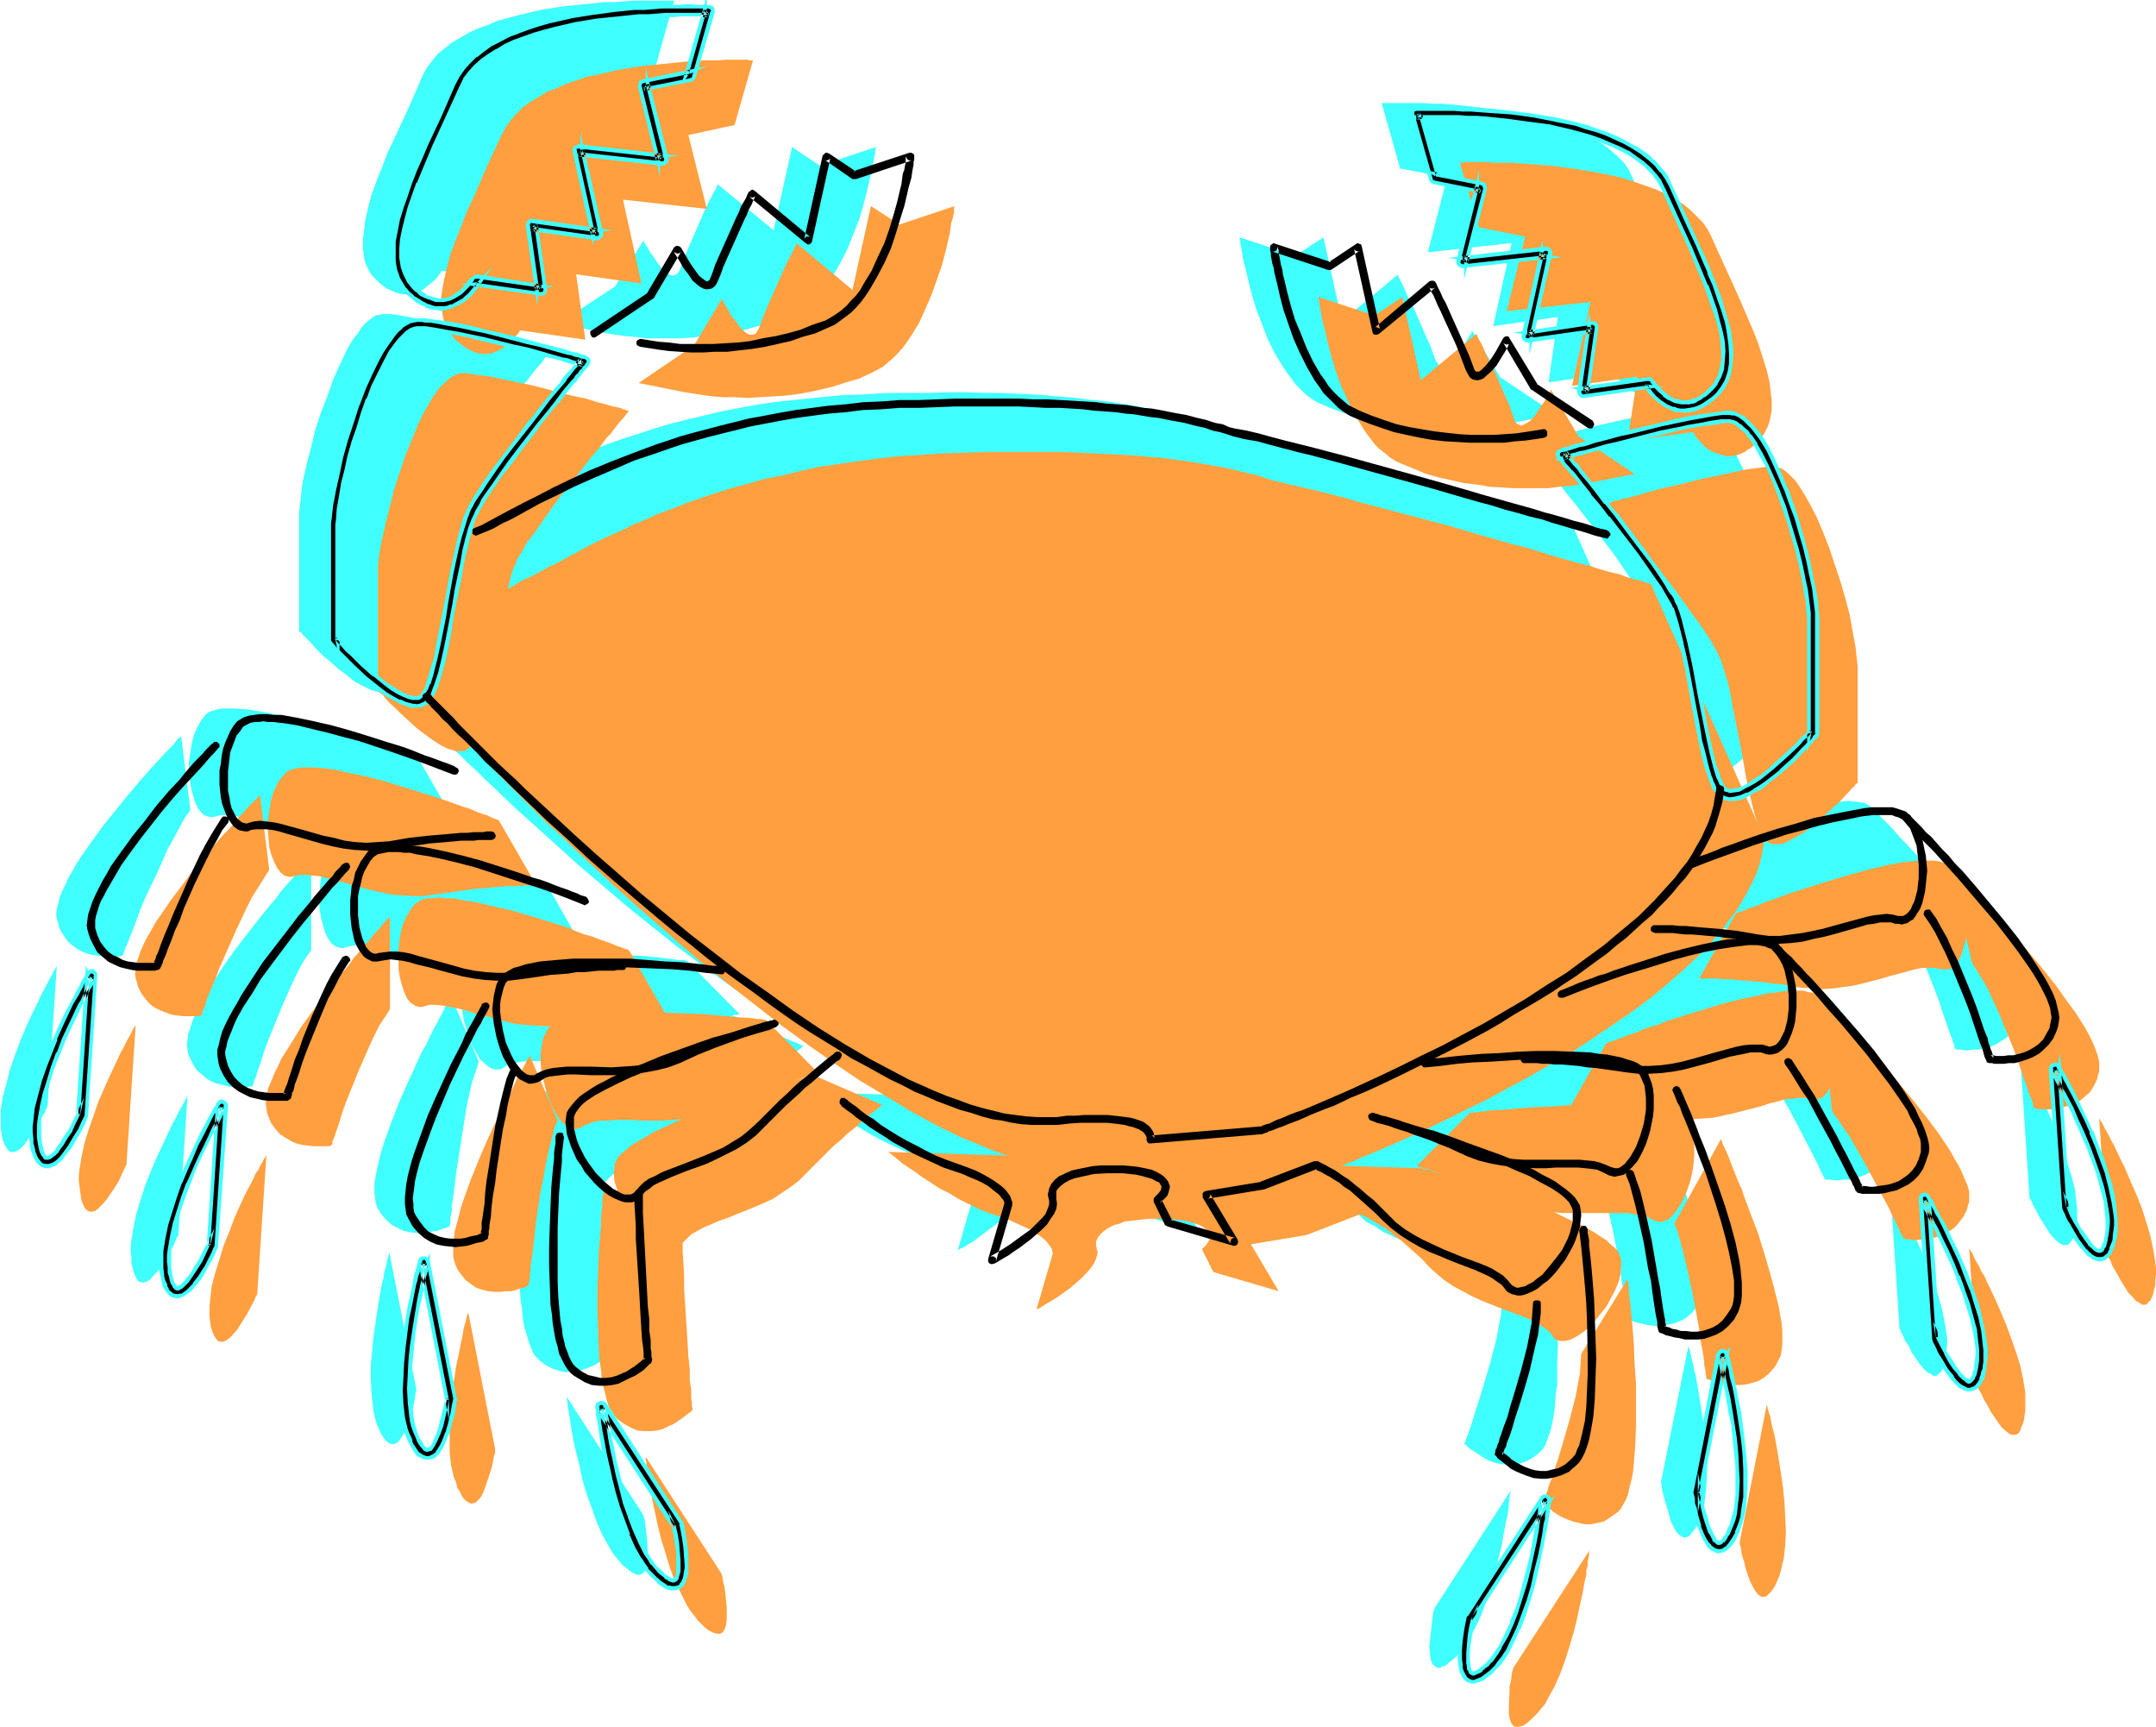
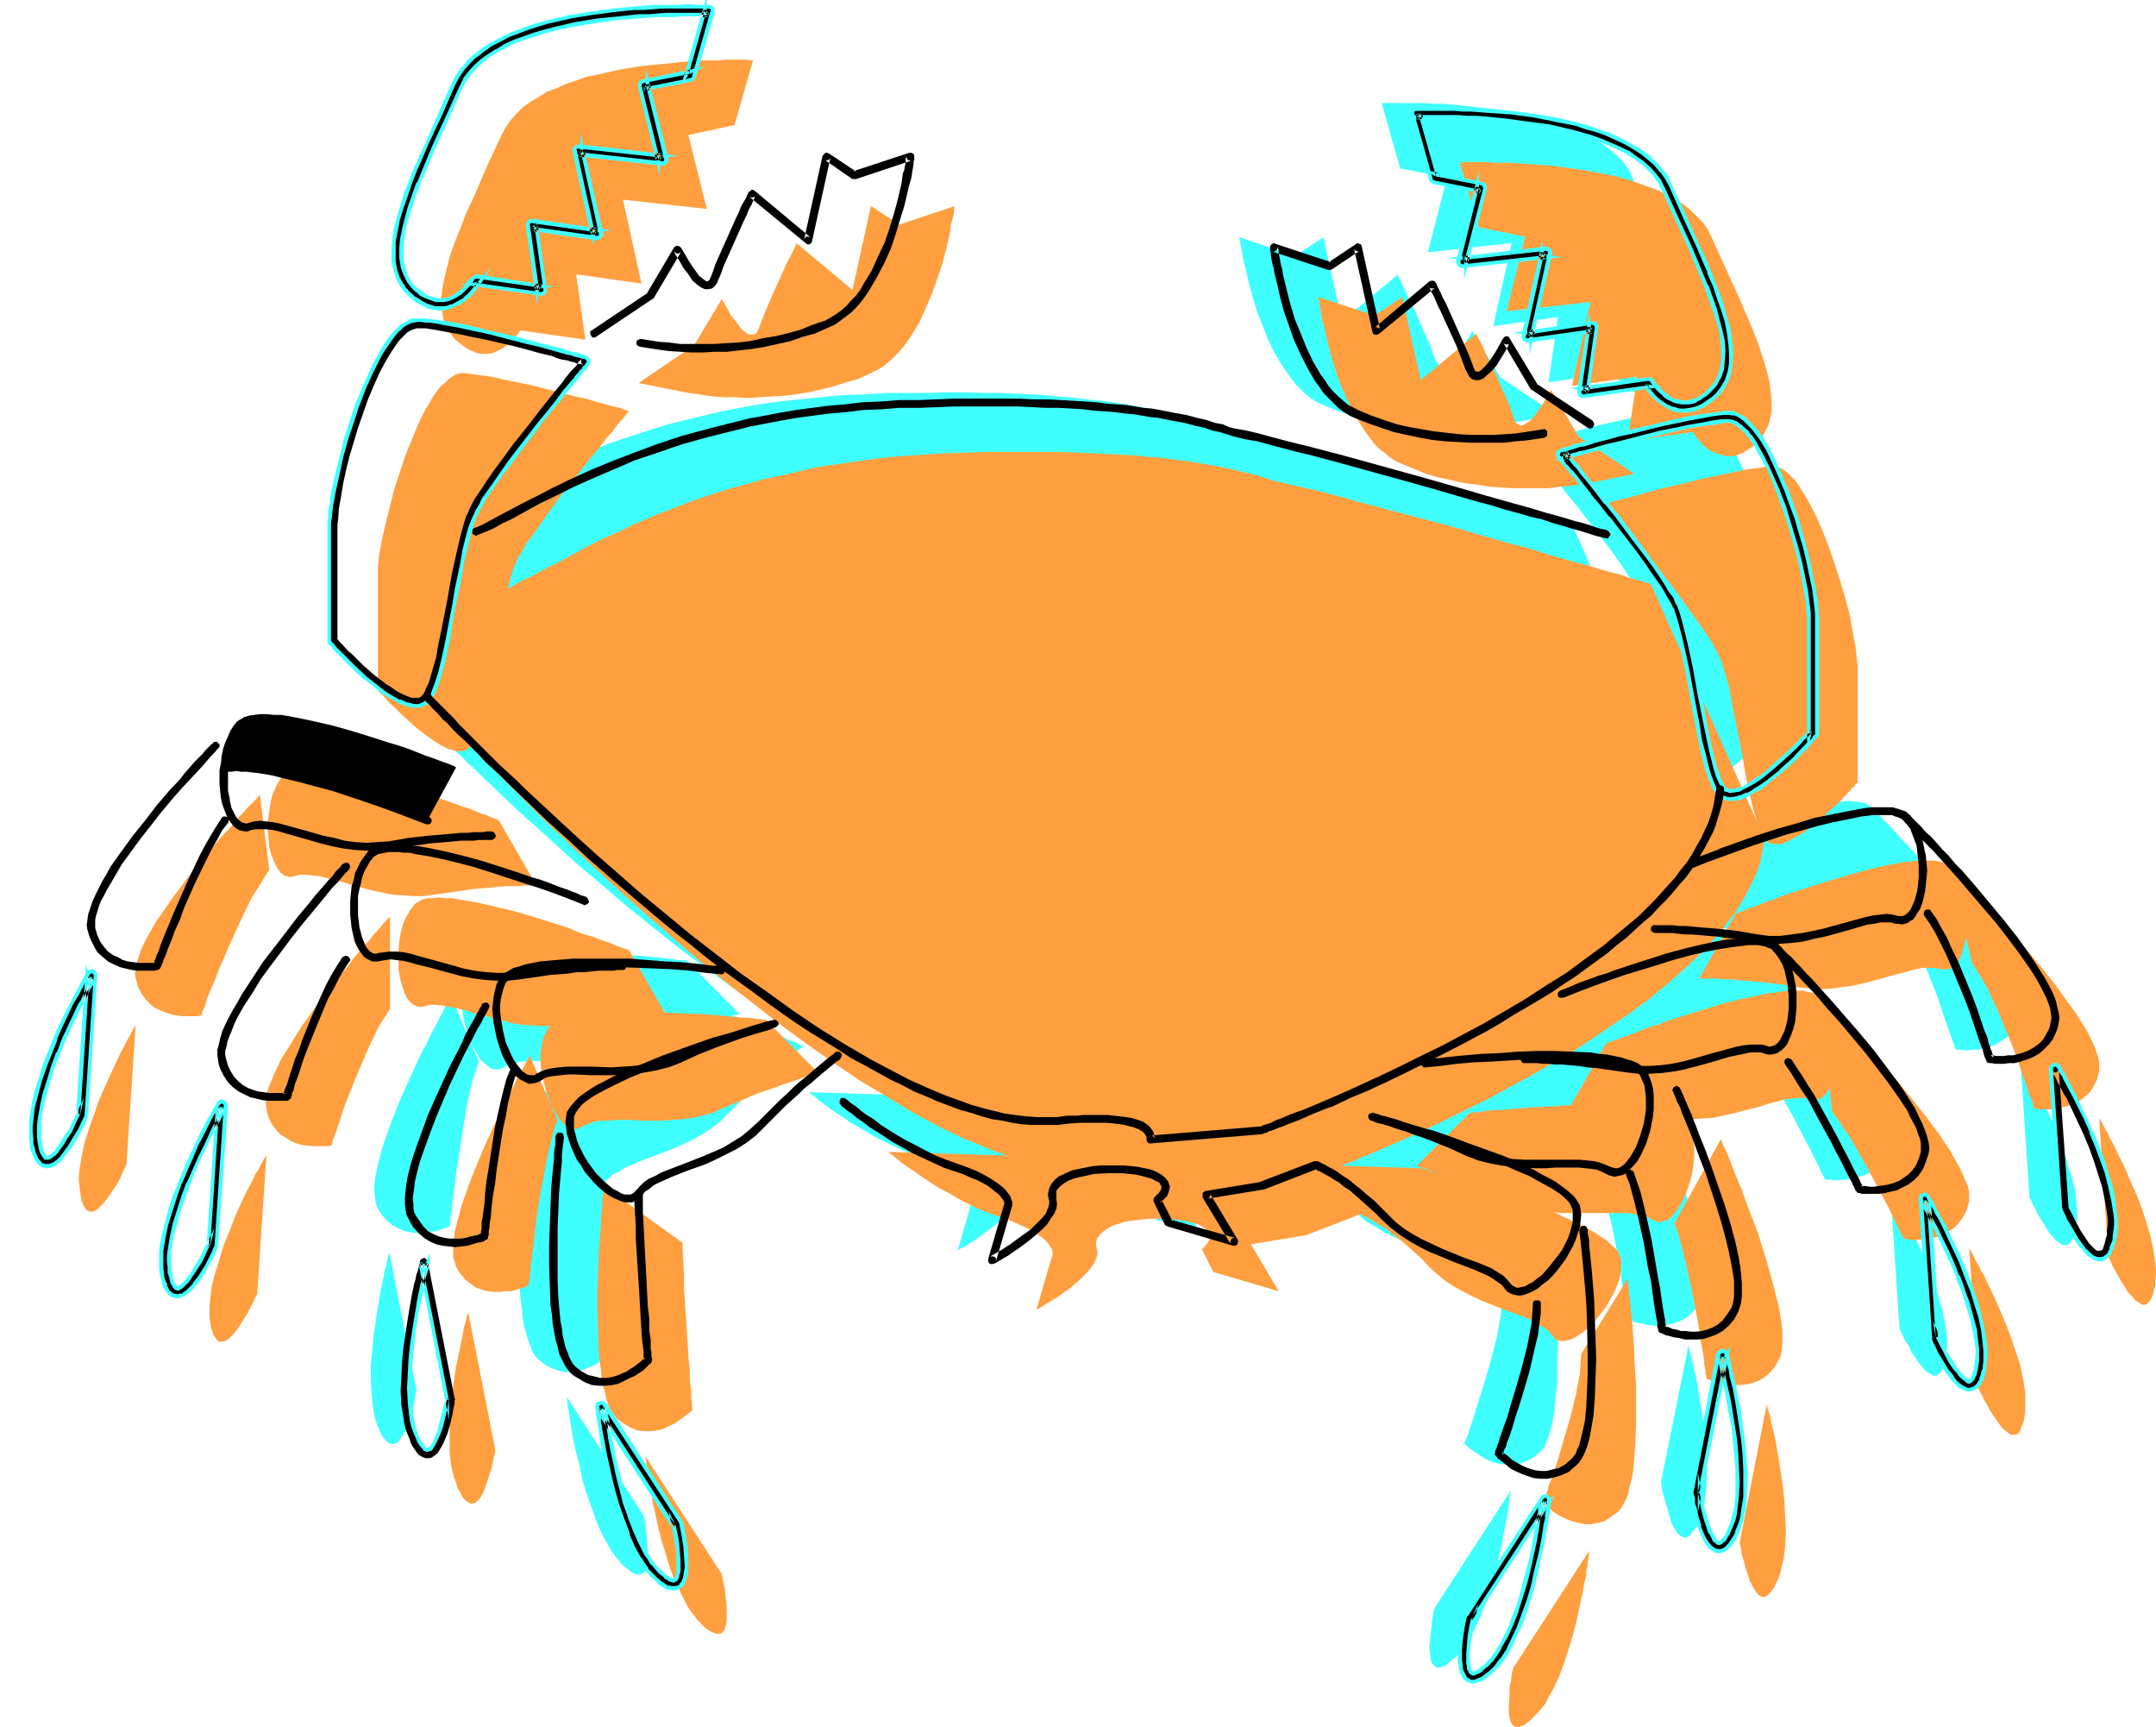
<svg xmlns="http://www.w3.org/2000/svg" fill-rule="evenodd" height="392.713" preserveAspectRatio="none" stroke-linecap="round" viewBox="0 0 3035 2430" width="490.455">
  <style>.brush1{fill:#3fffff}.pen1{stroke:none}.brush2{fill:#ff9f3f}.brush3{fill:#000}</style>
-   <path class="pen1 brush1" d="M949 1h-59l-12 1-13 1h-14l-29 3-30 3-31 5-30 7-15 4-15 4-14 6-14 5-13 6-12 7-12 7-10 8-10 8-8 10-7 9-6 11-19 44-20 43-10 21-8 21-8 20-7 19-5 19-4 18-2 17-1 8v15l1 7 1 7 2 7 3 6 3 6 4 5 5 5 5 5 9 7 5 2 9 4 8 2h8l8-1 7-3 7-3 5-4 5-4 5-4 4-4 3-4 2-3 1-2 1-1 91 13-12-91 91 13-26-118 118 13-27-105 66-13 26-92zM787 455l79-52 40-65v1l1 2 2 4 3 4 3 6 4 5 8 12 4 5 5 5 4 3 4 2 4 1 4-2 2-1 1-2 2-3 1-3 3-8 3-8 8-19 17-39 4-9 4-8 4-8 3-6 3-5 2-4 1-3v-1l79 65 26-117 39 26 79-26v2l-1 2v4l-1 5-1 5-1 6-1 7-2 7-2 8-4 18-5 19-6 20-8 20-8 20-10 20-11 19-6 8-6 9-6 8-7 7-8 6-7 6-8 5-9 4-17 7-18 6-17 5-18 5-18 3-18 3-17 2-17 2-17 1h-49l-15-2-14-1-14-2-13-2-66-14zm-12 40h-1l-1-1-3-1-3-1-4-1-6-1-5-2-14-4-7-2-17-4-18-5-20-4-40-10-19-5-19-4-18-3-16-3-7-1-7-1h-11l-5 1-5 1-5 3-5 4-6 5-5 6-4 7-6 7-5 8-5 9-9 19-10 22-8 23-9 23-8 24-6 25-6 23-5 22-2 11-1 10-1 10-1 9-1 8v166l1 1 2 1 2 3 2 2 3 3 7 7 8 9 9 9 11 9 11 10 11 8 11 9 11 6 10 5 5 2 5 1 4 1h5l4-1 3-1 3-3 3-3 2-4 3-5 2-5 2-6 5-14 4-16 4-17 4-19 7-40 7-40 4-20 4-18 4-18 4-15 5-14 2-6 2-5 3-5 3-6 4-6 5-7 10-15 11-15 13-17 13-18 27-35 13-17 13-16 12-14 5-7 5-6 5-6 4-4 3-5 3-4 3-2 1-2 1-2h1zm-184 576v-1h-2l-4-2-5-2-6-2-7-3-8-2-9-4-10-4-11-3-11-4-12-4-25-8-26-9-26-8-26-6-26-6-12-2-11-2-11-1-11-1h-18l-7 1-7 2-6 2-4 3-7 9-5 9-5 11-3 12-2 13-2 13v13l1 12 2 12 3 11 3 10 4 8 5 6 3 3 3 1 3 1 3 1h4l3-1 8-2h9l9 1 10 2 11 2 12 3 12 4 13 4 26 7 14 3 14 2 15 2 14 1 15-1 15-1 29-5 26-3 13-1 12-1 11-1 10-1h9l9-1h25l-53-92zm-336-35-2 2-3 2-3 4-4 5-5 5-6 6-6 7-7 7-7 8-8 9-8 9-16 19-17 21-17 21-16 22-15 21-7 11-12 21-4 9-5 10-3 8-2 9-2 7-1 8 1 6 2 6 1 6 5 9 6 9 6 6 7 5 8 5 8 3 8 2 8 1 8 1 7 1h6l5-1h4l2-1h1l1-1 1-2 1-3 1-4 2-4 4-10 5-13 5-13 6-16 7-17 16-33 15-34 9-16 8-15 7-13 8-11-13-104zM80 1359l-1 2-1 2-2 3-2 4-2 4-3 5-3 6-3 6-4 7-7 15-8 16-8 18-8 19-7 19-7 20-5 20-5 18-3 19v25l1 7 1 7 2 6 2 5 2 3 2 3 2 2 2 1h5l3-1 5-3 6-6 5-7 11-15 5-9 4-8 4-6 2-6 1-2 1-1v-2l13-196zm695-105h-1l-2-1-3-1-6-2-6-3-7-2-8-3-9-4-10-3-10-4-11-4-12-4-25-8-26-8-27-8-26-7-25-6-12-2-12-2-11-1-10-1h-19l-7 1-7 2-5 2-5 4-7 8-5 9-4 11-4 12-2 13-1 13-1 13 1 12 2 12 3 11 3 10 4 8 5 7 3 2 3 2 3 1 3 1h4l4-1 8-2 8-1 10 1 10 2 11 3 11 3 12 3 13 4 27 7 13 3 15 3 14 1 15 1h14l15-2 29-4 13-2 13-2 13-1 12-1 11-1 10-1h10l8-1h14l4-1h7l-52-91zm-337-48-2 2-2 3-4 4-4 5-5 5-6 7-6 7-7 8-7 8-7 10-8 9-17 21-17 22-17 22-16 23-15 23-6 11-12 21-5 10-4 10-3 9-3 9-1 8-1 7 1 7 1 6 2 5 5 10 5 8 7 6 7 6 7 4 8 3 9 2 7 2 8 1h18l4-1h3v-1l1-1 1-2v-2l3-7 3-10 4-11 4-13 5-14 6-15 13-32 14-32 7-15 7-14 8-13 7-10v-131zm-174 336-1 2-1 2-2 3-2 4-2 4-3 5-3 6-3 6-4 7-7 15-8 17-8 17-8 19-8 20-6 19-6 20-4 19-3 18-1 9v8l1 8v8l2 7 1 5 2 5 2 4 2 3 2 2h2l3 1 3-1h2l6-4 5-6 6-6 10-16 5-9 4-7 4-7 2-6 1-2 1-1 1-1v-1l13-196z" />
  <path class="pen1 brush1" d="M967 1352h-1l-2-1h-9l-7-1-7-1-9-1-9-1-11-1-11-1-24-1-26-2-28-1-27-1-27 1-26 1-12 1-12 1-11 1-10 2-10 2-8 3-7 3-6 3-5 4-3 4-4 10-3 11-2 12v12l1 13 2 12 4 13 4 12 4 11 6 10 5 9 7 6 6 5 4 2 3 1h6l4-1 3-2 7-4 9-2 9-2 10-1h77l14-1 14-1 14-2 15-3 14-4 14-5 26-12 13-5 13-5 11-4 11-5 11-3 10-3 9-4 8-2 6-2 6-2 5-2h4l2-1-74-75zm-332 50-1 1-1 2-1 3-3 5-3 5-3 7-4 7-4 8-5 9-5 10-5 11-6 10-11 24-11 24-11 25-10 26-9 25-4 12-3 11-3 12-2 10-2 10-1 10v9l1 8 1 7 2 6 3 5 3 5 7 8 8 7 8 4 8 4 9 2 8 1h8l8-1 8-1 7-1 5-2 6-2 3-1 3-1v-2l1-3v-7l1-5 1-5v-6l2-14 2-16 2-17 3-18 6-39 3-19 3-19 4-18 4-17 5-14 2-7 2-6-39-92zm-87 360v2l-1 2-1 4-1 4-1 5-1 5-2 6-1 8-2 7-3 16-3 18-3 20-3 20-2 21-2 21v20l1 19 2 19 1 8 2 9 2 7 3 7 3 7 3 5 3 4 3 3 3 2 3 1h4l3-1 2-1 4-6 4-6 4-8 6-18 3-9 2-9 1-7 1-7 1-2v-3l-38-193z" />
  <path class="pen1 brush1" d="M1034 1430h-3l-4 2-5 1-6 2-7 2-8 2-9 3-10 3-11 3-12 4-11 4-25 8-26 9-26 10-25 10-24 11-11 5-10 5-10 6-9 5-7 6-7 5-5 6-5 5-3 6-1 5-1 10 2 11 3 12 4 11 6 12 7 11 7 10 8 10 9 8 9 7 8 6 8 4 8 3h7l3-1 3-2 3-2 2-3 6-6 6-6 9-4 9-6 10-4 11-5 24-9 26-10 13-6 12-6 13-7 12-8 12-9 11-11 20-20 10-10 9-9 10-9 9-8 8-7 8-7 7-6 7-5 5-5 5-3 4-3 3-2 1-2h1l-97-42z" />
  <path class="pen1 brush1" d="M740 1585v1l-1 3v3l-1 6v6l-1 8-1 9v9l-1 11-1 12-1 12v12l-2 28v28l-1 29 1 28 1 28 1 13 2 12 1 13 2 11 3 10 3 10 3 8 3 8 4 6 5 5 9 7 10 5 9 3 9 2 9-1 9-1 8-2 8-3 7-3 6-4 6-4 5-4 4-3 3-3 2-1v-13l-1-4v-6l-1-6-1-14-1-16-1-17-1-19-5-77v-19l-1-17-1-15v-14l-110-80zm58 381v4l1 4v4l1 5 1 6 1 6 1 7 1 7 3 17 4 18 5 19 4 20 6 20 7 19 7 20 8 18 9 16 4 7 5 7 5 6 5 6 6 5 4 3 4 3 4 2 3 1h4l2-1 2-1 2-2 1-2 3-7 1-7v-9l-1-19-1-9-1-9-1-8-1-6-1-2v-1l-1-1v-1l-107-165zM1945 145h59l12 1h13l14 1 29 3 30 4 31 4 30 7 15 4 15 4 14 5 14 6 13 6 12 7 12 7 10 8 9 8 9 9 7 10 5 11 20 44 20 43 9 22 9 20 8 20 6 20 6 18 4 18 2 17 1 8v7l-1 8v7l-2 7-2 7-2 6-7 11-5 5-5 5-9 7-5 2-9 4-8 2h-8l-8-1-7-3-6-3-6-4-5-4-5-5-4-3-3-4-2-3-1-2-1-1-92 13 13-92-91 13 26-117-118 13 27-105-66-13-26-92zm245 438-78-52-40-66v1l-1 3-2 3-3 5-3 5-4 6-8 12-5 5-4 4-4 4-4 2-5 1-3-2-2-2-1-2-2-2-1-4-3-7-3-9-8-18-17-39-5-9-4-8-3-8-3-6-3-6-2-4-1-2-1-1-78 65-26-118-40 26-78-26v3l1 2v4l1 4 1 6 1 6 1 6 2 8 2 8 4 17 5 19 6 20 8 20 8 21 10 20 11 18 6 9 6 8 6 8 7 7 7 7 8 6 8 5 9 4 17 7 17 6 18 5 18 4 18 4 18 3 17 2 17 2 17 1h33l16-1 15-1 14-1 14-2 13-3 65-13zm-40 42h2l3-1 3-1 4-1 5-1 6-2 7-2 6-1 8-3 17-4 18-5 19-5 40-9 20-4 19-4 18-4 16-2 7-2h7l6-1h5l5 1 5 2 5 2 5 4 5 5 5 6 5 7 5 7 6 9 5 8 9 20 10 21 9 23 8 24 8 24 6 23 6 24 5 22 2 11 1 10 1 10 1 9 1 8v165l-1 1-2 2-2 2-2 3-3 3-7 7-8 8-10 9-10 10-11 9-11 9-11 8-11 7-11 5-5 2-5 1-4 1h-4l-4-1-3-2-4-2-2-3-3-4-2-5-3-5-1-6-5-14-4-16-4-18-4-18-7-40-7-40-4-20-4-18-4-18-5-15-4-14-2-6-3-5-2-5-4-6-4-7-4-6-10-15-11-16-13-17-13-17-27-35-14-17-12-16-12-15-5-6-5-6-5-6-4-5-3-4-3-4-3-3-1-2-2-1v-1zm183 577 1-1 2-1 4-1 5-2 6-2 7-3 8-3 9-3 10-4 11-3 11-4 11-5 25-7 26-9 27-7 26-7 25-6 12-2 12-2 11-1 10-1 10-1 9 1 7 1 7 1 5 3 5 3 6 9 6 9 4 11 4 12 2 13 1 12v26l-2 12-3 11-3 10-4 8-5 6-3 3-3 1-3 2h-7l-3-1-8-1-9-1-9 1-10 2-11 2-12 3-12 4-13 3-26 7-14 4-14 2-15 2h-29l-15-2-29-4-14-2-13-1-12-1-12-2h-11l-10-1h-10l-8-1h-14l-4-1h-7l52-91z" />
  <path class="pen1 brush1" d="m2635 1136 1 1 1 2 3 3 4 4 5 5 6 6 7 7 7 8 8 9 9 9 9 10 9 10 20 22 20 24 20 24 20 24 18 24 7 12 8 12 7 11 6 11 5 9 4 10 3 9 2 8 1 7-1 7-1 6-2 6-4 9-6 8-6 7-8 5-8 5-7 3-8 2-8 2h-8l-7 1h-6l-5-1h-7v-1l-1-1-1-2v-3l-2-4-1-4-2-5-2-5-4-12-5-14-5-16-6-16-14-35-15-34-7-15-8-15-7-13-8-11-30-135zm209 354h1v2l2 2 1 2 2 4 3 5 2 5 4 5 3 7 3 6 8 15 8 17 8 18 7 19 8 19 6 20 6 19 5 19 2 19 1 9v16l-1 7-1 7-2 6-2 5-2 3-2 3-2 2-2 1h-6l-2-1-6-4-5-5-6-7-10-16-5-8-4-8-4-7-2-5-1-2-1-2h-1v-1l-13-196zm-694-105h1l2-1 3-1 5-2 6-3 8-2 7-3 10-4 9-3 11-4 11-4 12-4 25-8 26-8 26-8 27-7 25-6 12-2 12-2 11-1 10-1h18l8 1 6 2 6 2 4 3 7 9 6 10 4 11 3 12 2 12 2 13v13l-1 12-1 12-3 11-4 10-4 8-5 7-3 2-2 1-3 2h-7l-4-1-8-1-8-1-10 1-10 2-11 2-12 4-12 3-12 4-27 7-14 3-14 2-14 2-15 1-15-1-14-1-29-5-27-3-13-1-12-1-11-1-10-1h-9l-8-1h-25l52-92z" />
  <path class="pen1 brush1" d="m2451 1319 1 1 2 2 3 3 4 4 5 5 6 6 7 7 7 8 8 9 9 9 9 10 9 10 20 22 20 24 20 24 19 24 18 24 8 12 8 12 6 11 6 11 5 10 5 9 3 9 1 8 1 8v7l-2 5-1 6-5 9-6 9-6 6-7 6-8 4-8 3-8 2-8 2h-7l-7 1h-6l-5-1h-8v-1l-1-1v-1l-2-3-1-3-2-3-2-5-2-4-5-10-6-12-7-13-7-14-16-30-17-29-8-14-9-13-8-12-7-11-18-162zm210 354v1l1 1 1 2 2 3 2 4 2 4 3 5 3 6 3 6 4 7 7 15 8 16 8 18 8 19 8 20 6 19 6 20 4 19 3 18 1 9v8l-1 8v8l-2 6-1 6-2 5-2 4-2 2-3 2-2 2h-5l-2-2-6-3-6-6-5-6-11-16-4-9-5-7-3-7-3-6-1-2v-1l-1-1-13-197zm-703-190h1l2-1h4l5-1h6l8-1 9-1 9-1 10-1 11-1 25-1 26-2 27-1 28-1 27 1h26l24 3 11 1 10 2 9 2 8 3 8 3 6 3 4 4 3 4 5 10 3 11 1 12 1 12-2 13-2 13-3 12-4 12-5 11-5 10-6 8-6 7-7 5-3 2-3 1h-7l-3-1-3-2-7-3-9-3-9-2-11-1h-90l-14-2-15-2-14-3-14-4-14-5-27-12-12-5-13-5-12-5-11-4-10-3-10-4-9-3-8-2-7-2-6-2-5-1-3-2h-3l75-75zm354 37v1l1 2 1 3 2 5 3 6 3 6 3 8 4 9 4 10 4 10 4 11 4 11 9 25 10 26 9 26 8 27 7 25 5 25 2 12 2 11 1 10v27l-2 7-2 7-3 5-3 5-7 8-8 7-8 4-8 3-9 2-8 2h-9l-8-1-7-1-7-2-6-1-5-2-4-1-2-1-1-1v-3l-1-3v-4l-1-5-1-5v-5l-2-13-3-14-2-17-3-17-7-36-8-36-3-17-5-16-5-14-4-13 66-118zm65 373v2l1 3 1 3 1 4 1 5 1 5 2 7 1 7 2 7 3 17 3 18 3 19 3 20 2 21 2 20v21l-1 19-2 19-1 8-2 8-3 8-2 7-4 6-2 5-4 4-2 4-3 2-3 1-2 1-3-1-2-1-3-2-4-4-4-7-4-8-5-19-3-9-2-8-2-7-1-6v-4l-1-2 39-193z" />
  <path class="pen1 brush1" d="M1139 1537v1l3 2 5 3 5 5 7 5 8 6 10 7 11 7 11 8 13 7 13 8 13 7 14 7 15 7 14 6 15 5 14 6 12 4 10 5 9 5 7 5 6 4 5 4 4 4 3 3 2 4 2 2v3l1 1v3l-23 79h1v-1l3-2 5-2 6-4 7-4 8-6 16-12 17-13 7-7 6-7 5-8 4-7 1-6v-7l-2-5 1-5 1-6 3-4 4-4 5-3 5-4 7-2 7-3 7-2 17-3 18-1 17-1 18 1 16 3 7 2 7 2 6 2 5 2 4 3 3 3 2 4 1 4-1 4-2 4-4 5-5 4 16 33 92 27-40-66 79-13 76-30 2 1 2 1 3 2 4 2 5 3 5 3 7 4 6 4 8 6 8 6 9 6 9 8 9 8 10 10 10 10 11 10 11 10 13 7 12 8 13 6 13 6 25 10 13 5 11 5 12 4 10 5 9 4 8 6 7 5 5 6 2 3 3 2 3 1 4 2h7l7-3 8-4 9-6 9-7 9-9 7-9 8-10 7-11 6-12 4-11 3-12 1-11v-10l-2-6-2-5-5-5-5-6-7-5-8-6-9-5-9-6-10-5-11-6-24-10-25-11-26-9-26-9-25-8-12-4-11-4-11-3-10-3-9-3-8-2-8-2-6-2-5-2-3-1h-3v-1l-752-23zm1041 180 1 3v4l1 5v6l1 8 1 9 1 10 1 10 1 12 1 12 1 13 2 27 1 28 1 28-1 29v28l-2 13-1 13-1 12-2 11-2 10-3 10-3 8-3 8-4 6-5 5-9 7-10 5-9 3-9 2-9-1-9-1-8-2-8-3-7-4-6-4-6-4-5-3-4-3-3-3-2-2h-1v-1l1-1 1-2 1-3 1-3 2-4 1-5 2-5 4-12 4-14 5-15 5-16 10-34 9-35 3-17 3-16 1-15 1-13 65-104zm-53 380v1l-1 1v3l-1 3v4l-1 5v6l-1 6-1 7-2 8-3 16-3 18-5 19-5 20-5 20-7 20-7 19-8 17-9 17-4 7-5 7-5 6-6 6-5 4-5 4-3 3-4 1-4 2h-3l-2-1-2-1-2-2-2-2-2-6-1-8-1-9 2-19 1-9 1-9 1-8 1-6 1-1v-2l1-1v-1l107-165z" />
  <path class="pen1 brush1" d="M2213 738h-1l-3-1-5-1-7-2-8-3-10-2-11-4-13-4-14-3-16-5-16-5-17-5-18-5-19-5-20-6-20-6-42-12-44-12-87-24-42-11-20-5-20-5-19-5-18-5-17-4-17-4-8-2-10-3-11-3-14-4-16-4-9-2-9-2-10-2-11-2-13-2-12-2-14-2-14-1-16-2-16-2-18-1-18-2-20-1-21-1-22-1h-23l-25-1h-25l-27 1h-58l-32 2-31 1-31 3-29 3-29 3-28 4-28 5-26 5-25 6-25 6-24 6-23 7-21 7-22 7-20 7-20 8-19 7-18 8-17 7-16 7-16 8-14 7-15 7-13 7-12 6-12 7-11 5-10 6-10 5-8 4-8 4-8 4-6 3-80 46 10 185 1 2 3 2 3 3 3 4 4 5 6 5 6 6 6 7 7 7 8 8 9 8 9 10 10 9 10 11 11 10 11 11 13 12 12 12 13 12 27 26 29 26 31 28 31 28 33 28 34 29 36 29 35 28 36 27 37 27 37 26 37 25 37 23 36 21 37 20 18 9 18 8 17 8 18 7 17 7 17 5 17 6 16 4 16 3 16 3 16 2 15 1h15l14-1 13-1 12-1h11l11-1h19l8 1 14 1 6 1 6 1 5 2 8 2 7 3 4 3 4 3 2 4 1 2 1 3v2l-1 1 157-13h1l1-1h2l3-1 4-2 5-2 5-2 6-2 7-2 7-4 8-3 8-3 10-4 9-4 11-4 10-5 23-10 25-11 26-12 27-13 28-13 29-15 29-15 30-16 29-17 30-18 29-18 28-19 28-19 27-20 25-21 24-21 22-22 21-22 9-11 8-11 9-11 7-12 7-11 6-12 6-11 5-12 3-12 4-11 2-12 2-12-160-359z" />
  <path class="pen1 brush2" d="M1060 85h-4l-4-1h-30l-10 1h-24l-13 1-13 1-29 3-30 3-31 5-31 7-15 3-14 5-15 5-13 6-14 5-11 7-12 7-11 8-9 9-8 9-7 10-6 11-20 43-19 44-10 21-8 21-8 20-7 19-5 19-4 17-3 17-1 8v8l1 8 1 7 1 6 2 7 3 6 3 6 4 5 5 6 5 4 5 4 4 3 5 3 9 4 8 2h8l8-1 7-3 6-3 6-4 6-4 4-5 3-4 4-4 2-3 1-2h1l91 13-13-92 92 13-26-118 118 13-26-104 65-14 26-91zM899 539l78-53 39-65 1 1 1 2 2 4 3 5 3 5 3 6 9 11 4 6 4 4 5 4 4 2h4l4-1 2-2 1-2 2-3 1-3 3-8 3-8 8-19 17-38 4-9 4-9 4-7 3-6 3-6 2-4 1-3v-1l79 66 26-118 40 26 78-26-1 2v7l-1 4-1 5-2 6-1 7-1 8-2 8-4 17-5 19-7 20-7 20-9 21-9 20-11 18-6 9-6 8-7 8-7 7-7 6-7 6-9 5-8 4-17 8-18 5-18 6-17 4-18 4-18 3-17 2-18 1-17 1-16 1-17-1h-15l-15-1-15-2-13-2-13-2-65-13zm-13 39h-2l-3-1-3-1-5-2-5-1-5-1-14-4-8-2-16-5-19-4-19-5-39-10-20-4-19-4-18-4-16-2-7-1-7-1-6-1h-5l-5 1-5 2-5 3-5 4-5 5-6 5-5 7-5 7-5 9-5 8-10 20-9 22-9 22-8 24-8 24-6 24-6 24-5 22-2 10-2 11-1 9-1 9v174l1 1 1 2 2 2 3 2 3 4 6 7 9 8 9 9 10 9 11 10 12 9 11 8 11 7 10 5 5 1 5 2h12l4-2 3-2 3-4 2-3 2-5 3-6 2-6 4-14 4-16 4-17 4-19 7-40 8-40 4-19 4-19 4-17 4-16 4-13 3-6 2-6 3-5 4-6 3-6 4-7 11-14 11-16 12-17 13-18 28-35 13-17 13-15 11-15 6-6 5-7 4-5 4-5 4-4 3-4 2-3 2-2 1-2h1zm-184 576h-1l-2-1-3-1-5-2-6-3-7-2-8-3-9-4-10-3-11-4-11-4-12-4-25-8-26-8-26-8-27-7-25-5-12-3-12-2-11-1-10-1h-18l-8 1-6 2-6 2-4 4-7 8-5 9-5 11-3 12-2 13-2 13v13l1 12 1 12 3 11 4 10 4 8 5 7 3 2 2 2 4 1 3 1h3l4-1 8-2h8l10 1 10 1 11 3 12 3 12 3 12 4 27 7 14 3 14 3 14 1 15 1h15l14-2 29-4 14-2 13-2 13-1 12-1 11-1 10-1h18l7-1h18l-53-92zm-336-35h-1l-1 2-3 3-3 3-5 5-5 5-5 6-7 7-6 8-7 8-8 8-8 9-17 20-17 20-16 22-16 21-15 22-7 10-6 11-6 10-5 10-4 9-3 9-3 8-1 8-1 7 1 7 2 6 1 5 5 10 6 8 6 7 7 5 8 4 8 3 8 3 8 1 7 1h22l3-1h1l1-1 1-3v-2l2-4 2-4 1-5 2-6 5-12 6-14 6-16 7-16 15-34 16-34 8-16 9-14 8-13 7-11-13-105zm-175 323v1l-1 1-1 2-2 3-2 4-2 4-3 5-3 6-3 6-4 7-7 15-8 17-8 18-8 18-7 20-7 20-6 19-4 19-3 18-1 9v8l1 8 1 8 1 7 1 5 2 5 2 4 2 3 3 2 2 1h5l3-1 5-4 6-6 5-6 11-16 5-8 4-8 3-7 3-6 1-2v-1l1-1 13-197zm695-104-1-1-2-1-4-1-5-2-6-2-7-3-8-3-9-3-10-4-11-3-11-4-11-5-25-8-26-8-27-8-26-6-25-6-13-2-11-2-11-2h-10l-10-1-9 1h-7l-7 2-5 3-5 3-6 8-6 10-5 11-3 12-2 13-1 12v26l2 12 3 11 3 9 4 9 5 6 3 2 3 2 3 1 3 1h4l3-1 8-2h9l9 1 10 2 11 2 12 3 12 4 13 3 26 7 14 4 14 2 15 1 15 1h14l15-2 29-4 27-3 12-1 12-2h11l10-1 10-1h21l5-1h7l-52-91zm-337-49v1l-2 2-3 3-3 3-4 5-5 6-6 6-6 8-7 7-7 9-8 9-7 10-17 20-17 22-17 23-16 22-14 23-7 11-7 11-5 11-5 10-4 10-4 9-2 8-1 8-1 7 1 7 1 6 2 6 4 9 6 8 6 7 8 5 8 5 7 3 8 2 8 1 8 1h22l3-1 1-1 1-2v-3l3-7 3-9 4-12 4-13 5-14 6-15 13-32 14-32 7-15 7-14 8-12 7-11v-131zm-174 337h-1v2l-2 2-1 2-2 4-3 5-2 5-4 5-3 7-3 6-8 15-8 17-8 18-7 19-8 19-6 20-6 19-5 19-2 18-1 9v17l1 7 1 7 2 6 2 5 2 3 2 3 2 2 2 1h5l3-1 6-4 5-5 6-7 10-16 5-8 4-8 4-7 2-5 1-2 1-2 1-1 13-196z" />
  <path class="pen1 brush2" d="M1078 1435h-3l-4-1h-5l-6-1-8-1h-9l-9-1-10-1-12-1-24-2-26-1-27-1-28-1h-27l-26 1-13 1-11 1-11 2-11 1-9 3-8 2-7 3-6 4-5 3-3 5-5 10-2 10-2 12v12l1 13 3 13 3 12 4 12 4 11 6 11 5 8 6 7 7 5 3 1 3 1 4 1 3-1 4-1 3-2 7-3 8-3 9-2h11l11-1h25l13 1h27l15-1 14-1 15-2 14-3 14-4 13-6 27-11 13-6 12-5 12-4 12-4 10-4 10-3 9-3 8-3 6-2 6-2 5-1 4-1h2v-1l-74-75zm-332 51-1 1-1 2-2 3-2 4-3 6-4 6-4 7-4 9-4 9-5 10-6 10-5 11-11 23-11 24-11 26-10 25-9 25-4 12-3 12-3 11-3 11-1 10-1 9v17l2 7 2 6 3 6 3 4 7 9 8 6 7 5 9 3 8 2 9 1h8l8-1h8l7-2 6-2 5-1 3-2 3-1v-2l1-2v-3l1-4v-5l1-6v-6l2-13 2-16 2-18 2-18 6-39 4-19 3-18 4-19 4-16 4-15 2-7 3-6-39-91zm-87 360v2l-1 2-1 3-1 5-1 4-2 6-1 6-1 7-2 8-3 16-4 18-3 20-3 20-2 20-1 21v40l2 18 4 17 3 7 2 8 4 6 2 5 3 4 3 3 3 2 2 1 3 1 3-1h2l2-2 5-5 4-7 3-8 6-18 3-9 2-9 1-7 2-6v-5l-38-193z" />
-   <path class="pen1 brush2" d="M1145 1513h-1l-2 1-4 1-5 1-6 2-7 2-9 3-9 2-10 3-10 4-12 3-12 4-25 8-25 10-26 9-25 10-24 11-11 5-10 6-10 6-9 5-7 5-7 6-6 5-4 5-3 6-1 5-1 11 1 11 4 11 4 12 6 11 7 11 7 11 8 9 9 9 8 7 9 6 8 4 8 2h7l4-1 2-1 3-3 2-2 6-6 6-6 9-5 9-5 10-4 11-5 12-4 12-5 25-10 14-6 13-6 12-8 12-8 12-9 10-10 21-21 10-10 9-9 10-8 8-8 9-7 8-7 7-7 6-5 6-4 5-4 4-3 2-2 2-2h1l-97-42z" />
  <path class="pen1 brush2" d="M850 1669v7l-1 5-1 7v8l-1 8-1 10v11l-1 11-1 13-1 12-1 27-1 29v28l1 29 1 27 1 14 2 12 1 12 2 11 3 11 2 9 3 9 4 7 4 6 4 5 10 7 9 5 9 4 10 1h9l9-1 8-2 8-4 7-3 6-4 6-4 5-4 4-3 3-2 2-2 1-1v-2l-1-2v-7l-1-5v-12l-2-13v-16l-2-18-1-18-5-78v-18l-1-18-1-15v-13l-111-80zm59 381v4l1 4v4l1 5 1 5 1 7 1 7 2 7 2 17 4 18 4 19 5 20 6 19 6 20 7 19 9 18 8 16 5 8 5 6 5 7 5 5 5 5 5 4 4 2 4 2 4 1h5l2-1 2-2 2-3 2-6 1-8v-18l-1-9-1-10-1-8-2-8-1-6v-2l-1-1v-2l-107-165zM2055 229h4l4-1h30l10 1h24l13 1 14 1 28 2 31 4 31 5 30 6 15 4 15 5 14 5 14 5 13 6 12 7 12 7 10 8 9 9 9 9 7 10 5 10 20 44 20 44 9 21 9 21 8 20 6 19 6 19 4 17 2 17 1 8v15l-3 15-2 6-3 6-3 6-4 5-4 5-5 5-5 4-5 3-4 3-9 4-9 2h-8l-7-2-7-2-7-3-6-4-5-4-4-5-4-4-3-4-2-3-1-2-1-1-92 13 14-91-92 13 26-118-118 13 26-105-65-13-27-91zm246 438-79-53-39-66v1l-1 3-2 3-3 5-3 5-4 6-8 12-4 5-5 5-5 3-4 2-3 1-4-2-2-1-2-2-1-3-1-3-3-8-3-9-8-18-17-39-5-9-4-8-3-8-3-6-3-5-2-4-1-3-1-1-78 65-26-117-39 26-79-26v2l1 2v4l1 5 1 5 1 6 1 7 2 7 2 8 4 18 5 19 6 20 7 20 9 20 10 20 11 19 6 9 6 8 6 8 7 7 8 6 7 6 8 5 9 4 17 7 17 7 18 5 18 4 18 4 18 2 17 3 17 1 17 1h49l15-2 14-1 14-2 12-2 66-13zm-40 42 2-1h3l3-2 4-1 5-1 6-2 6-1 7-2 8-2 17-5 18-5 19-4 40-10 20-4 19-4 18-4 15-2 8-1 6-1h16l6 2 5 3 5 4 5 5 5 5 5 7 5 8 5 8 5 9 10 19 9 21 9 23 8 24 8 24 7 24 6 23 4 23 4 21 1 9 1 10 1 8v165h-1l-1 1-1 1-2 3-3 2-2 3-7 7-8 9-10 9-10 9-11 10-11 9-11 8-11 6-11 6-5 2-5 1h-8l-4-1-3-1-4-3-2-3-3-4-2-4-2-6-2-6-5-14-4-16-4-17-4-19-7-40-8-40-4-19-3-19-4-17-5-16-4-13-3-6-2-5-3-5-3-6-4-7-4-6-10-15-12-16-12-17-13-18-27-35-14-17-12-16-12-14-5-7-5-6-5-5-4-5-3-5-3-3-3-3-1-2-2-2zm183 576h1l2-1 3-1 6-2 6-3 7-2 8-3 9-4 10-3 10-4 11-4 12-4 25-8 26-8 27-8 26-7 25-6 12-2 12-2 11-1 10-1h18l8 1 7 2 5 3 4 3 7 8 6 10 4 11 4 12 2 12 1 13v25l-2 12-3 11-3 10-4 8-5 7-3 2-3 2-3 1h-11l-8-2h-18l-10 2-11 3-11 3-12 3-13 4-27 7-13 3-15 2-14 2-15 1-14-1-15-1-29-5-13-1-13-2-13-1-12-1-11-1-10-1h-10l-8-1h-25l52-92z" />
  <path class="pen1 brush2" d="m2745 1220 1 1 2 1 3 3 4 5 5 5 6 6 7 7 7 8 8 8 9 10 9 9 9 11 20 22 20 23 21 25 19 24 17 24 9 12 7 11 7 11 6 11 5 10 4 10 3 9 2 8v14l-2 6-1 5-5 10-5 8-7 6-7 6-8 4-8 3-8 2-8 2-7 1h-18l-4-1h-3l-1-2-1-2v-3l-1-3-2-5-2-4-2-6-4-12-5-14-5-15-6-17-14-34-7-17-8-17-7-16-8-14-8-13-7-11-31-135zm210 353v1l1 1 1 2 2 3 2 4 2 4 3 5 3 6 3 6 4 7 7 15 8 16 8 19 8 18 8 20 6 19 6 20 4 19 3 18 1 9v8l-1 8v8l-2 6-1 6-2 5-2 4-2 2-2 2-2 2h-6l-2-2-6-3-5-6-6-6-10-16-5-9-4-7-4-7-2-6-1-2-1-1-1-1-13-197zm-694-105h1l2-1 3-1 6-2 5-2 8-3 8-3 9-3 9-4 11-4 11-3 12-5 25-8 26-8 26-8 27-7 25-5 12-3 11-1 11-2 11-1h18l7 2 7 1 6 3 4 3 7 8 5 10 5 11 3 12 3 13 1 12v13l-1 13-2 12-2 10-4 10-4 9-5 6-2 2-4 2-3 1-3 1h-4l-3-1-8-2h-9l-9 1-10 1-11 3-12 3-12 4-12 3-27 7-14 3-14 3-15 1-14 1h-15l-15-2-28-4-27-3-13-2-12-1-11-1h-10l-9-1h-9l-7-1h-17l52-92z" />
  <path class="pen1 brush2" d="m2562 1403 1 1 1 2 4 3 3 4 6 5 6 6 6 7 7 8 9 8 8 10 9 10 10 10 19 22 21 24 20 24 19 24 18 24 8 12 8 12 6 11 6 10 5 10 4 10 4 9 2 8v14l-2 6-1 5-5 10-6 8-6 7-7 5-8 4-8 4-8 2-8 1-7 1-7 1h-7l-5-1h-3l-3-1h-1l-1-1v-2l-2-2-3-6-2-5-2-4-5-10-6-13-7-13-7-13-16-30-17-30-8-14-9-13-8-12-8-11-17-161zm210 353v1l1 1 1 2 2 3 2 4 2 5 3 5 3 5 3 7 4 6 7 15 8 17 8 18 8 19 7 19 7 20 6 19 4 19 3 19v25l-1 7-1 7-2 6-2 4-1 4-2 3-2 2-3 1h-5l-3-1-5-4-6-5-5-7-11-16-4-8-5-8-3-7-3-5-1-2-1-2v-1l-13-197zm-703-190h3l4-1h5l6-1 8-1 8-1h10l10-1 11-1 25-2 26-1 27-2h55l26 1 12 1 11 1 12 2 10 2 9 2 8 2 7 4 7 3 4 4 4 4 4 10 3 11 1 11v13l-1 12-2 13-3 12-4 12-5 12-5 9-6 9-6 7-6 5-4 1-3 1-3 1-4-1-3-1-3-1-7-4-9-3-9-1-10-2h-91l-15-1-14-2-14-3-14-5-14-5-27-12-13-5-12-5-12-4-11-4-11-4-9-3-9-3-8-3-7-2-6-2-4-1-4-1-2-1h-1l75-75zm353 38h1l1 2 1 4 2 4 3 6 3 7 3 8 3 8 4 10 4 10 5 11 4 12 9 24 10 26 8 26 8 27 7 26 6 24 2 12 2 11 1 11v19l-1 8-1 7-3 6-3 6-3 5-7 8-7 6-8 5-9 3-8 2-9 1h-16l-7-2-7-1-6-1-5-2-4-2h-2l-1-1v-4l-1-2v-4l-1-5-1-5v-5l-2-13-3-15-2-16-3-17-7-37-8-36-4-17-4-15-4-15-5-12 65-118zm65 373 1 2v2l1 3 1 4 2 5 1 6 1 6 2 7 2 8 3 16 3 18 3 19 3 21 2 20 1 21 1 20-1 20-2 18-2 8-2 9-2 7-3 7-3 7-3 5-3 4-3 3-2 2-3 2h-5l-2-1-3-2-4-5-4-7-4-8-6-18-2-9-3-9-1-7-1-6-1-2v-3l38-193z" />
  <path class="pen1 brush2" d="m1250 1621 3 2 5 4 5 4 7 6 9 6 9 6 11 8 11 7 12 8 14 7 13 8 14 7 14 7 15 6 15 5 14 5 11 5 11 5 9 4 7 5 6 4 5 4 4 4 3 4 2 3 2 3v2l1 3v1l-23 79h1v-1l3-1 5-3 6-4 7-4 8-5 17-12 16-14 7-7 6-7 5-7 3-7 2-7v-3l-1-3-1-6v-5l2-5 3-4 4-4 5-4 5-3 6-3 8-2 7-3 17-2 17-2h18l18 1 16 2 7 2 7 2 6 2 5 3 4 3 3 3 2 3v8l-3 5-3 4-5 5 16 32 92 27-39-66 78-13 75-29h2l3 2 3 1 4 2 5 3 5 3 6 4 8 4 7 6 8 6 9 7 9 8 9 8 10 9 10 11 11 10 11 9 12 8 13 7 13 7 13 6 25 10 13 5 11 4 11 4 11 5 9 5 8 5 7 5 5 6 2 3 3 3 3 1 3 1h7l8-2 8-4 9-6 9-7 8-9 8-10 8-10 6-11 6-11 5-12 3-11 1-11v-11l-2-5-2-6-5-5-6-5-6-6-8-5-9-6-9-5-11-6-11-5-23-11-26-10-25-10-26-9-25-8-12-4-11-4-11-3-10-3-9-3-8-2-8-2-6-2-5-1-4-1-2-1h-1l-751-23zm1041 179v1l1 2v4l1 5v7l1 7 1 9 1 10 1 11 1 11 1 12 1 13 1 27 2 28v58l-1 27-1 14-1 12-1 12-2 11-3 11-2 10-3 8-4 7-4 7-4 4-10 7-9 6-9 2-10 2h-8l-9-2-8-2-8-3-7-3-7-4-6-4-4-4-4-3-3-3-2-1-1-1 1-2v-2l2-2 1-4 1-4 2-5 1-5 5-12 4-13 5-15 5-17 10-34 9-35 3-16 3-16 1-15 1-13 65-105zm-53 381-1 2v5l-1 5-1 5v5l-2 7v7l-2 7-3 17-4 18-4 19-5 20-6 20-6 19-7 19-8 18-9 16-4 8-6 7-5 6-5 5-5 5-5 4-4 3-4 1-3 1h-5l-2-1-2-2-2-3-2-6-1-7v-9l1-20v-9l2-8 1-8 1-6 1-2v-2l1-1 107-165z" />
  <path class="pen1 brush2" d="m2324 822-1-1h-3l-5-2-6-2-9-2-10-3-11-4-13-3-14-4-15-5-17-4-17-5-18-5-19-6-20-6-20-5-42-12-44-13-87-23-42-11-20-6-20-5-19-5-18-4-18-4-16-4-9-2-9-3-12-4-13-3-8-2-8-2-9-2-9-2-11-2-11-2-12-2-12-2-14-2-15-2-15-2-16-1-18-2-19-1-19-1-21-1-22-1-23-1h-106l-29 1-32 1-31 2-31 2-29 3-29 4-28 4-28 4-26 6-25 6-25 5-24 7-23 6-22 7-21 7-20 7-20 8-19 7-18 8-17 7-16 8-16 7-15 7-14 7-13 7-13 7-11 6-11 6-11 5-9 5-9 5-8 4-7 3-6 3-80 47 10 184v1l1 1 3 2 2 4 4 3 4 5 5 5 6 6 7 7 7 7 8 8 9 9 9 9 10 10 10 10 11 11 11 11 12 11 13 12 13 13 27 25 29 27 30 27 32 28 33 29 34 29 35 28 36 28 36 28 37 27 37 26 37 25 37 22 36 22 37 20 35 17 18 7 18 8 17 6 17 6 17 5 16 4 16 4 16 3 16 1 15 1h29l13-2h12l11-1h30l8 1h7l7 1 6 1 6 1 5 1 8 3 6 3 5 3 3 3 3 3v3l1 2v4l157-13h1l1-1 2-1 3-1 4-1 5-2 5-2 6-3 7-2 7-3 8-3 9-4 9-3 10-5 10-4 10-4 23-10 25-11 26-12 27-13 28-14 29-14 29-16 30-16 29-17 30-17 29-19 28-19 28-19 27-20 25-21 24-21 22-21 20-22 10-11 8-12 9-11 7-11 7-12 6-11 6-12 5-11 4-12 3-12 2-12 2-12-160-358z" />
  <path class="pen1 brush3" d="m971 101-66 13-2 1-2 2v4l26 105v-2l1-3 2-1 3-1-118-13-3 1-2 1-1 2v3l26 118v-3l2-2 2-2h2l-91-13h-3l-2 1-1 2-1 3 13 92 1-3 1-2 2-1h3l-92-14-3 1-3 2v1l-3 3-3 5-5 5-6 6-7 4-8 4-9 2-5 1-5-1-5-1-6-2-5-3-5-3-6-4-5-5-7-9-5-9-3-11-2-12v-13l1-13 2-15 4-15 5-16 6-16 6-17 7-17 16-36 17-37 20-46 6-10 6-9 8-9 9-8 11-8 11-7 12-6 12-6 14-5 14-5 14-5 15-3 30-7 30-5 30-3 28-3 14-1h12l13-1h11l10-1h25l6 1h7l-2-1-2-2-1-2v-2l-26 91 2-2 3-2zm27-91h-2l-4-1h-48l-12 1h-12l-13 1-14 1-29 2-30 4-31 6-31 7-14 4-15 4-14 5-13 6-13 6-12 7-11 8-11 7-9 9-9 10-7 10-5 11-21 45-17 39-8 19-8 18-7 18-7 18-6 17-4 16-4 16-2 15-1 15v13l3 13 4 12 2 5 3 6 4 4 4 5 7 6 6 5 6 4 7 3 6 2 6 1 7 1h6l6-1 5-2 10-4 8-6 7-6 6-7 4-5 2-2 1-2v-1h1l-1 1-1 1-4 1 92 13h3l2-2 1-2v-3l-13-91v2l-1 2-3 2h-2l92 13h2l2-2 2-2v-3l-26-118v3l-2 3-2 1h-2l117 13h3l3-2 1-2v-3l-26-105v3l-1 2-2 2h-2l66-13 2-1 2-3 26-91v-3l-1-2-1-2h-3z" />
  <path class="pen1 brush1" d="m995 93-91 19-3 1-2 3-1 6 31 126v-24 1l1-3-1 2 3-2h-1l24-3-140-16-3 1-4 2-2 3v4l29 132 3-16 1-2-1 1 2-2-1 1 22-3-111-16h-4l-3 2-2 4-1 3 16 111 3-22v2l1-2h-1l2-1v1l19-3-109-17-4 2-4 3v1-2 1h-1l-6 8h1l-5 5-6 6v-1l-7 5h1l-8 4-9 2h1-5l-5-1h1l-5-1-6-2v1l-5-3h1l-5-3-6-5v1l-5-5v1l-7-9h1l-6-9h1l-3-11-2-11v-13 1l1-14 2-14 4-15 5-16 5-16 7-17h-1l8-17 15-36 17-37 20-45 6-11v1l7-10-1 1 8-9 9-8 10-8 11-7 12-6 12-6 13-5 14-4 15-5 15-4h-1l30-6 31-5 29-4 29-2h-1l14-1 12-1h24l10-1h25l6 1h7l1-6h-3 2l-2-2 1 2-1-3v1-22l-36 126 11-16-1 1 26-12-26 6-3 2-3 3 6 2 26-92h-5v2l1 4 3 3 3 1v-6h-59l-13 1-12 1h-14l-28 3-30 3-31 5-30 7-15 4-14 4-14 5-14 5-13 6-11 7h-1l-11 7-10 7-1 1-9 8-8 9-7 9v1l-5 10-21 46-17 37-15 36-7 17h-1l-6 17-6 17-4 15-4 16-3 15-1 13v13l2 12v1l4 11 5 10 7 9 5 5h1l5 5 6 3 5 2 6 2 5 2h12l9-2 8-4 8-5 6-6 5-5 6-8 1-2v-1l-1 2 2-2-1 1 4-1h-1l91 13v-5h-3l-3 2-2 3-1 3h6l-13-91v1-3 1l1-2-1 1 3-2-2 1h3-1l92 13v-6l-4 1-2 2-2 3-1 3h6l-26-118v1-3l-1 1 1-2-1 1 3-1h-1 2-1l119 13v-6l-4 1-3 2-2 4v3l5-1-26-105v2l1-5-1 2 2-2-1 1 2-1h-1l66-13-2-5 26-6z" />
  <path class="pen1 brush1" d="M998 7h-17l-8-1h-8l-10 1h-35l-13 1-14 1-30 3-30 4-30 5h-1l-30 7-15 4-15 5-13 5h-1l-14 6-12 6-13 7-11 7-10 8h-1l-9 9-8 10h-1l-7 10-6 11-20 46-17 39-9 19-8 18-7 18-7 18-5 17-5 17-4 15v1l-2 15-1 15v14l3 12v1l4 12 3 6 3 5 4 5 4 5 7 6 6 5 7 4 7 3v1l6 2 7 1 7 1h7l5-2h1l5-1v-1l10-4 9-6 7-6 6-7 4-5 2-2 1-2 1-1h-1 1l-5-4v1l-1 1 1-1-24 3 113 16h4l3-2 2-4v-3l-13-92-5 1v2-2l-2 3 1-1-2 2 1-1h-2v6l91 13h4l3-3 3-3v-4l-32-142v27l1-1-2 2h1l-2 1 1-1h-2l-1 6 118 13h4l4-3 2-3v-4L909 96v25-1l-1 2 1-1-2 2 1-1-2 1 1 5 66-13 4-2 2-3 27-92v-4l-1-4-3-2-4-1-1 5 3 1-1-1 1 2v-1l1 3v-2l-1 2-26 92 1-1-2 3 1-1-3 1h1l-65 13 1 5 3-1 2-2 1-4v-3l-5 1 26 105v-1 3-1l-1 2 1-1-2 1h1-3 1l-118-13v6h3l3-2 3-4v-4l-6 1 26 118v-1 3l1-2-2 3 1-1-2 2 1-1h-2l-92-13v6h3l4-3 2-3v-3h-5l13 92v-1 3-2l-1 3 1-1-3 1h2-3l-91-13v5h4l2-2 16-25-20 21-1 1-1 2h1l-2 2v-1l-4 5-6 7-7 6h1l-9 5-9 5v-1l-5 2h1l-6 1h-12l-7-2h1l-7-2h1l-6-3-6-4-7-4h1l-7-6-4-5v1l-3-5-3-5-3-5-4-12v1l-2-13v-28 1l3-15 3-16 5-16 6-17 6-18 7-18 8-18 8-19 18-38 20-46 6-11 7-10-1 1 9-10 9-9v1l10-8 11-8 12-6 13-7 14-5h-1l14-5 15-5 14-4 31-7h-1l31-5 30-4 29-3h14l13-1 12-1h66-1l1-5z" />
  <path class="pen1 brush3" d="m839 474 79-53 2-1 39-66-2 2-3 1-3-1-2-2 1 3 2 3 5 8 5 9 7 9 6 9 7 6 4 3 4 2 3 1h4l5-1 4-3 3-4 3-7 3-7 3-9 8-18 17-38 4-9 4-8 3-8 4-7 2-5 2-4 1-3 1-1-2 2-2 1h-2l-3-1 79 65 3 2h2l3-2 1-2 26-118-1 2-2 1-3 1-2-1 39 27h5l78-26h-2l-3-1-2-3v-2l-1 2v7l-1 4-1 6-2 5-1 7-1 8-2 8-4 17-5 18-6 20-7 20-9 19-9 20-11 18-5 9-6 8-7 7-6 7-8 7-7 5-8 5-7 4-18 6-17 7-18 5-17 4-18 3-18 4-17 2-17 1-17 1h-48l-15-2-14-1-13-2-12-2h-2l-2 1-2 1-1 2v3l1 2 2 1 2 1 13 2 13 2 15 2 15 1 16 1h17l16-1h18l17-2 18-2 18-3 18-4 18-4 17-6 18-5 18-8 9-4 7-5 8-6 8-6 7-7 7-8 6-8 6-9 11-19 10-19 9-20 7-21 6-20 6-19 4-17 2-9 2-7 2-7 1-7 1-6 1-5v-4l1-3v-7l-2-2-2-1h-3l-79 26h3l2 1-39-26-3-1h-2l-2 2-2 2-26 118 1-2 2-2h4l2 1-78-65-3-2h-2l-2 2-2 1-1 2-1 2-2 5-3 5-4 7-3 8-4 8-4 9-17 38-8 18-3 9-3 8-1 2-1 3-2 1-1 1h-1l-2-1-4-3-5-4-5-7-5-7-5-8-10-17-2-2-3-1h-2l-3 2-39 66 2-2-79 53-2 1v4l1 2 1 2 2 1h2l2-1zM661 716l-2 5-3 6-4 13-4 15-4 17-4 18-4 18-7 40-4 20-4 20-4 19-3 18-5 17-2 7-2 7-2 6-3 6-2 5-2 4-4 4-3 1h-9l-6-2-7-3-8-4-7-5-8-5-17-13-16-14-15-15-7-6-6-7-5-5-4-5 1 1v2-163l1-7 1-15 3-17 3-18 4-19 5-20 6-20 6-20 7-20 7-20 8-19 8-18 8-15 9-15 8-12 4-5 5-5 5-5 5-3 5-2 4-1h12l6 1 7 1 16 3 17 3 19 4 20 4 39 9 19 5 18 5 17 4 7 3 7 2 7 1 6 2 5 1 4 2h4l2 1 2 1-2-2-1-2v-2l1-3-1 1-2 2-2 2-2 4-4 4-4 4-4 5-5 6-4 6-6 7-12 15-12 15-13 17-27 34-13 18-12 16-11 16-10 15-4 6-4 6-3 6-3 6zm164-213h-2l-2-1-3-1-4-1-4-1-6-2-5-1-7-2-15-4-17-4-18-5-19-5-39-9-20-5-18-4-18-3-16-2-7-1-6-1-6-1h-6l-5 1-6 2-5 3-6 4-6 5-5 6-5 7-6 8-5 9-6 9-5 10-5 10-10 22-9 24-8 24-8 25-7 25-5 23-5 23-2 11-2 9-1 10-1 9v174l1 2 3 3 3 4 5 5 6 6 7 7 8 8 17 16 19 15 10 7 10 6 9 5 9 4 8 2h14l4-2 5-4 3-4 3-4 2-5 3-6 2-7 4-14 5-17 4-18 4-20 4-21 4-21 3-20 4-19 3-18 4-18 4-16 4-15 5-13 2-6 2-4 3-5 3-6 4-6 4-7 10-15 11-15 12-17 13-17 27-35 14-17 12-16 12-14 5-7 5-6 5-5 4-6 3-4 3-3 3-4 2-2 1-2 2-2v-3l-2-3-2-1z" />
-   <path class="pen1 brush1" d="m659 714-3 5-2 6-1 1-4 13-4 15-4 17-4 18-4 19-7 39-4 20-4 20-4 20-3 18-5 16-2 7-4 13-2 6-2 5v-1l-3 4h1l-4 4 1-1-3 2 1-1-3 1-6-1h1l-6-1-7-3-7-4-8-5-8-5-16-13-16-14-15-15-7-6-6-7-5-5-4-5-5 3 1 2v-1l6 29V731v1l2-16 3-16 3-18 4-19 5-20 6-20 6-20 7-21 7-19 7-19 8-17 8-16 9-14 8-13v1l4-5 5-5 5-5-1 1 6-4h-1l5-2h-1 5-1 12-1l6 1 8 1 15 2 18 3 19 4h-1l20 5 39 9 19 5 18 5 17 4 8 2 7 2 6 2 6 2 5 1 4 1 4 1 2 1h2l3-4-2-2v1l-1-3v2-2 1l1-3-5-3v1l-2 2-2 3v-1l-2 4-4 4-3 5v-1l-5 5-5 6-5 7h1l-6 6-12 15-12 15-13 17h-1l-26 35-13 17-13 17-11 16-9 14-5 7-3 6-4 6-2 5 4 3 3-5 3-6 4-6 5-7 9-14 11-16 12-17 13-17 27-34 13-17 12-16 12-14 6-7 5-6h-1l5-6 4-5 4-5 4-4v1l2-4h1l2-3-1 1 2-2 1-2-5-2-1 3v4l2 3 3 2 3-4-2-1-1-1h-2l-4-1-4-1-6-2-5-2-7-1-7-2-7-2-17-5-18-5-19-4-40-10-19-4-19-4-18-3-16-3-7-1-6-1h-12l-5 1-5 2-6 4-5 5-5 5-4 5-9 12-8 15-8 16-9 18-7 19h-1l-7 20-6 20-7 20-6 21-4 19-5 19v1l-3 18-3 17-1 15-1 7v163h6l-1-3-1-2-4 4 4 5 5 5 6 7 7 6 15 15 16 14h1l16 13 8 6 8 5 8 4 7 3 7 2h10l3-2 5-5 2-4 3-5 2-6h1l4-13 2-8 4-16 4-18 4-20 4-20 3-20 7-39 4-19 4-18 4-16 5-16 4-13v1l2-6 2-5-4-3z" />
  <path class="pen1 brush1" d="m826 501-2-1-2-1h-3l-4-2-4-1-6-1-6-2-6-2-32-8-18-5-19-5-40-9-19-5-19-4-17-3-16-2-7-1-7-1h-18l-6 2-5 4h-1l-6 3v1l-6 5-5 6-1 1-5 6-5 8-6 9-5 10-5 9-5 11-10 22-10 24-8 24-8 25-6 25-6 24-5 22-2 11-1 10-2 9v10l-1 7v168l2 3 3 3 3 4 5 5 6 6 7 7 8 8 17 16h1l19 15v1l9 6 10 6 10 5v1l9 3 9 3h8l6-1 6-2 5-4 3-4h1l2-5 3-5 2-6 1-1 2-6 4-14 5-17 4-19 4-20 3-21 4-21 4-19 4-19 3-19 4-17 4-17 4-14 4-13 2-5 3-5 2-5 4-6 3-6 4-6 10-15 11-16 13-16 13-18 27-35h-1l14-17 12-15h1l11-15 5-6 5-6 5-5v-1l4-5 3-4 3-4h1l2-3 2-2 1-2h1l1-4v-4l-2-3-3-2-3 4 2 2v-1l1 2v-1 3-2l-1 3v-1 1l-2 1h1l-2 3h-1l-2 3h1l-4 3-3 5h-1l-4 5h1l-5 5-5 6-6 7-11 15-12 15-14 17-27 35-13 17-12 17-11 16-10 14-5 7-3 7-3 5-3 5-2 5-3 6-5 13-4 15-4 16-3 18-4 19-4 19-3 19-4 21-4 21-4 20-4 18-4 17-5 15-2 6v-1l-2 6-2 6v-1l-3 5-3 4v-1l-4 3-5 2h1l-5 1-8-1h1l-8-2-9-4v1l-9-5-10-6-9-7-19-15-17-16-8-8-7-7-6-6-5-5-3-4-3-3 1 1-2-2 1 1-1-2V737l1-8 1-9 1-9 2-10 2-11 5-22 5-24 7-25 8-24 8-25v1l9-24 10-22 5-10 5-10 5-9 6-9 5-7 5-7 5-6 6-5h-1l6-4 6-3h-1l6-1h-1l6-1h-1 6l6 1h-1 7l7 1 16 3 17 3 19 4h-1l20 4 39 10 19 5 18 4 32 9 7 2 6 1 5 2 5 1 4 1 3 1h2l1 1-1-1 3-4z" />
-   <path class="pen1 brush3" d="m642 1080-3-2-5-2-5-2-6-2-8-3-8-3-9-3-10-4-10-4-11-4-23-7-25-8-26-8-25-7-26-6-24-5-11-2-11-2h-11l-9-1h-10l-8 1-7 1-7 2-5 3-5 3-5 6-5 8-3 7-4 9-3 9-2 10-1 10-2 10v20l1 10 1 9 2 9 3 8 3 8 4 7 3 4 3 4 4 3 3 2 4 1 5 1h4l4-2 7-1h15l9 1 9 2 10 3 21 6 14 4 14 4 16 4 15 3 16 2 17 1h16l17-2 28-4 14-2 13-2 12-1 12-1 11-1 10-1h18l7-1h18l3-1 1-1 1-1 1-3-1-2-1-2-1-1-3-1h-7l-5 1h-13l-9 1h-9l-11 1-11 1-12 1-12 1-27 3-29 5-16 1-15 1-16-1-15-2-15-4-15-3-28-8-22-6-11-3-10-2-9-1-9-1-9 1-7 2-3 1-4-1-3-1-2-2-3-2-3-4-3-6-3-6-2-8-1-7-2-9v-27l2-18 1-9 3-8 3-8 3-8 5-6 4-6 3-2 4-2 4-2 6-1h5l7-1 6 1h8l8 1 9 1 18 3 20 5 21 5 22 6 23 6 45 15 23 8 22 8 21 8 21 8h4l2-1 1-2 1-2-1-3-1-1-2-1z" />
+   <path class="pen1 brush3" d="m642 1080-3-2-5-2-5-2-6-2-8-3-8-3-9-3-10-4-10-4-11-4-23-7-25-8-26-8-25-7-26-6-24-5-11-2-11-2h-11l-9-1h-10l-8 1-7 1-7 2-5 3-5 3-5 6-5 8-3 7-4 9-3 9-2 10-1 10-2 10v20l1 10 1 9 2 9 3 8 3 8 4 7 3 4 3 4 4 3 3 2 4 1 5 1h4l4-2 7-1h15l9 1 9 2 10 3 21 6 14 4 14 4 16 4 15 3 16 2 17 1h16l17-2 28-4 14-2 13-2 12-1 12-1 11-1 10-1h18l7-1h18l3-1 1-1 1-1 1-3-1-2-1-2-1-1-3-1h-7l-5 1h-13l-9 1h-9l-11 1-11 1-12 1-12 1-27 3-29 5-16 1-15 1-16-1-15-2-15-4-15-3-28-8-22-6-11-3-10-2-9-1-9-1-9 1-7 2-3 1-4-1-3-1-2-2-3-2-3-4-3-6-3-6-2-8-1-7-2-9v-27h5l7-1 6 1h8l8 1 9 1 18 3 20 5 21 5 22 6 23 6 45 15 23 8 22 8 21 8 21 8h4l2-1 1-2 1-2-1-3-1-1-2-1z" />
  <path class="pen1 brush3" d="m300 1046-2 1-2 2-3 3-4 4-4 5-6 6-6 6-6 7-7 8-7 9-16 17-17 20-16 21-17 21-16 22-15 21-6 11-6 10-5 10-5 10-4 9-3 9-3 9-1 8-1 7 1 6 2 7 2 6 5 10 5 9 8 7 7 6 8 4 9 4 8 2 9 2 8 1h24l3-1h1l2-1 2-2v-1l1-1 1-3 1-2 1-4 2-4 2-5 2-6 5-12 5-14 7-15 6-17 15-34 16-33 8-16 8-14 7-13 8-10 1-3v-4l-2-1-2-1h-4l-2 2-7 11-8 13-8 14-8 15-16 34-15 34-7 16-6 15-6 14-5 13-2 6-2 5-2 4-1 4-2 4v2l-1 2-1 1 2-3 3-1h-1l-3 1h-22l-6-1-8-1-7-2-7-4-7-3-7-5-6-7-5-7-4-9-3-10v-11l1-6 2-6 2-7 3-8 4-7 4-8 10-17 11-19 13-18 14-19 29-37 15-18 15-17 15-16 13-14 6-7 6-7 5-5 5-6 2-2v-4l-2-1-1-2h-5l-1 2zm-189 521-6 12-6 11-6 11-7 9-5 9-6 6-3 2-2 1-3 2h-1l-2-1-1-1-1-2-1-2-2-3-1-4-1-4-1-5-1-8v-16l1-8 2-18 5-18 5-19 7-20 7-19 8-18 8-18 7-16 8-15 3-7 3-6 3-6 3-5 2-4 3-4 1-3 1-3 1-1h1l-2 1-1 1h-4l-1-1-2-1-1-4-13 197 1-2zm13-197-1 1-1 2-1 3-2 3-2 4-3 5-3 5-3 6-7 13-7 15-8 17-8 18-15 38-7 20-5 19-4 19-3 18-1 9v8l1 9 1 7v4l1 4 1 5 2 5 3 5 3 4 4 4 5 1h5l4-1 4-3 5-3 4-4 4-6 8-11 7-11 7-12 3-6 2-5 2-4 2-3v-1l1-1 12-197v-3l-2-2-1-1h-2l-2 1h-2l-1 2z" />
  <path class="pen1 brush1" d="m118 1545-15 32-6 12-7 10-6 10-6 8h1l-6 6-2 2v-1l-3 2h1l-3 1h1-1l-1-1 1 1-1-1h1l-2-1-1-2-1-3v1l-1-4-1-5v1l-1-6-1-7v-16 1-9l3-18v1l5-19 5-19 6-19 8-19 7-18 8-18 8-16 7-15 4-7 3-6 3-6 2-5 3-4 2-4 2-3 2-4-1 1 1-1-5-3-1 2 1-1-1 1 1-1-2 1h1l-2-1v1l-1-1h1l-2-1 1 1-6-17-14 211h6l5-24-10 21-1 2 6 1 13-197-6 1 2 4 2 2 2 2h3l3-1 2-1 2-2-4-3h-1l-2 5-2 2-2 4-3 5-2 5-3 5-3 7-4 6-7 15-8 17-8 17-7 19h-1l-7 19-6 20-6 19-4 18v1l-3 17-1 9v16l1 8 1 5v1l1 4 1 4 1 1 1 3 2 2 1 2 2 2h5l3-1 3-2 2-2h1l6-6v-1l6-8 6-10 7-10v-1l5-11 6-12-5-2 10-21z" />
  <path class="pen1 brush1" d="m122 1368-1 2-1 2-1 2-2 3-3 5-2 5-3 5-3 6-7 13-8 15-8 17-8 18-15 38-6 20-6 19-4 19v1l-3 18v26l1 7v4l1 5 2 5 2 5v1l3 5 3 4 5 4 6 2h5l5-2 5-2 4-4h1l4-4 4-6 9-11 7-12 7-12 5-10 2-5 1-3 1-1v-2l13-197v-3l-1-2-2-2-2-2h-4l-2 1-2 1-2 2 4 4 2-2-2 1 2-1 2-1-2 1h3-1l1 1 1 1v-1 2l-13 197v-1 1l-2 4-2 4-5 11-7 11-7 12-8 11-4 5-4 4-4 3-4 2-4 1h1-5 1l-5-1 1 1-4-4 1 1-4-5-2-4-2-5-1-5-1-4-1-3v-8 1l-1-9v-8l1-8 2-19v1l5-19 5-19 7-20 15-38h-1l8-18 8-17 7-15 8-13 3-6 3-5 2-5 2-4 2-3 2-3 1-2v1-1l-4-4z" />
  <path class="pen1 brush3" d="m825 1262-3-1-4-1-6-3-6-2-7-3-9-3-8-3-10-4-11-4-11-3-23-8-25-8-25-8-26-7-25-6-24-5-12-2-11-1-10-1-10-1-9 1h-8l-8 2-6 2-6 2-4 3-5 7-5 7-4 8-4 8-2 10-3 9-1 10-1 10v20l1 10 1 9 2 9 2 9 3 7 4 7 3 4 3 4 4 3 4 2 4 2h8l5-1 6-1 7-1 8 1 9 1 9 2 10 3 21 5 14 4 15 4 15 4 16 3 16 2 16 1h17l17-2 28-4 13-2 13-1 13-1 12-2h11l10-1 9-1h22l5-1h9l2-1 1-2v-5l-1-1-2-2h-21l-7 1h-8l-10 1h-11l-11 1-11 1-13 2-13 1-14 2-28 4-16 2h-16l-15-1-16-2-15-3-14-4-29-8-22-6-10-3-10-2-10-1h-9l-8 1-8 1-3 1h-3l-3-1-3-2-3-3-3-4-2-5-3-7-4-15-1-9-1-8v-27l2-10 2-8 2-9 3-8 4-7 4-7 5-6 3-2 3-2 5-1 5-1 5-1h14l7 1h9l8 2 19 3 19 4 21 5 23 6 22 7 46 15 22 7 23 8 21 8 20 8 2 1 2-1 2-1 2-2v-2l-1-2-1-2-2-2zm-342-46-2 1-2 3-3 3-4 4-4 6-6 6-5 6-7 8-7 8-7 9-16 19-16 21-17 22-17 22-15 23-15 23-6 11-6 10-6 11-5 10-4 9-3 10-2 9-2 7v8l1 7 1 6 2 6 5 10 6 9 7 7 8 6 8 4 8 4 9 2 8 2 8 1h28l3-2 2-2v-2l1-2v-3l2-3 1-4 1-5 2-5 4-11 4-13 5-14 6-15 13-32 13-31 8-14 7-14 7-12 7-11 2-2v-2l-1-2-2-2-2-1h-2l-2 1-2 1-7 11-8 13-7 13-7 15-14 31-13 32-5 15-6 14-4 13-4 12-3 10-2 4-1 3-1 3-1 3v1l-1 1 2-2 3-1h-25l-7-1-7-1-7-2-8-3-7-4-6-5-6-6-5-8-4-8-3-11-1-5v-5l2-7 1-6 3-8 3-7 3-8 4-9 10-18 12-18 12-20 14-19 30-40 15-19 15-18 14-17 13-16 7-7 5-6 6-7 5-5 1-2 1-2-1-3-1-2-2-1h-2l-3 1-1 1zm-189 534-12 23-6 11-6 10-6 8-6 6-3 2-2 2-2 1h-3l-1-2-2-1-1-2-1-3-2-4-1-5-1-5-1-8v-15l1-9 2-18 5-18 5-19 7-19 7-19 8-19 8-18 8-16 7-15 4-7 3-6 3-6 3-5 2-4 2-4 2-3 1-2 1-2-1 1-2 1h-3l-4-2v-4l-13 197v-2zm13-197v1l-1 2-2 2-2 4-2 4-2 5-3 5-3 6-7 14-8 15-8 17-8 17-8 19-7 20-6 19-6 20-4 18-3 19v25l1 8v3l2 4 1 5 2 6 2 4 4 5 4 2 4 2h5l4-1 4-3 5-3 4-4 4-5 9-11 7-12 7-12 2-5 3-5 2-5 1-3 1-2 13-197v-1l-1-2-1-2h-2l-2-1-2 1-3 2z" />
  <path class="pen1 brush1" d="m302 1728-22 44-7 11-5 9-7 8h1l-6 6-2 2-3 1-2 2 2-1h-2 1-1l1 1-1-2v1l-1-2-1-2v1l-2-3-1-4-1-4-1-6-1-7v-23l3-18 5-18 5-19 7-20 7-19v1l7-19 8-18 8-16 7-15 4-7 3-6 3-5 3-6 2-4 2-4v1l2-3v-1l2-4v1l-4-4-1 2 1-1-2 1 1-1h-3l1 1-3-2 1 1-1-2v1-2h-5l-13 197 5 1 6-25-11 21v2l5 1 13-197h-5v3l2 3 4 3h5l3-1 2-3-5-3v1l-2 4-2 2v1l-2 4-3 4-2 5-4 6-3 6-3 7-7 15-8 16-8 18-8 18-1 1-7 19-6 19-6 19-4 19-3 18-1 8v9l1 7v8l2 6 1 5 1 3v1l2 3 1 2 1 2h1l1 2 3 1h3l3-2 2-1 3-3 6-6 6-9 6-9 7-11 11-24-5-2 11-21z" />
  <path class="pen1 brush1" d="m306 1551-2 2v2l-2 2-2 4v-1l-2 4v1l-6 10-3 6-7 13-7 15-8 17-8 18-8 19v1l-8 19-6 19-5 20-5 19-3 19v26l1 7 1 3v1l1 4 1 5v1l2 5 3 5 4 5 4 3 6 2h5l5-2 5-3 4-3h1l4-4 4-5 1-1 8-10 7-12v-1l7-12 5-10 2-5 2-4v-2l14-197v-2l-2-3-2-2-2-1-3-1-3 1-3 3 3 4 3-2h-1 2-2 2l2 1-2-1 2 2v-1 2-1 2-1l-13 197v-1 2-1l-2 4-2 5-5 10-6 12v-1l-8 13-8 10h1l-5 5-4 4-4 3-4 3v-1l-4 1h1-5 1l-5-1h1l-4-3 1 1-4-4h1l-3-5h1l-2-5v1l-2-5-1-5v1-4l-1-7v-25l3-18 4-19 6-19 6-19 7-20v1l8-19 8-18 7-17 8-15 7-14 3-6 5-10v1l3-4v-1l2-3 1-3 1-2v1l1-1h-1l-3-4z" />
  <path class="pen1 brush3" d="M1016 1360h-3l-4-1h-6l-7-1-8-1-9-1-10-1-10-1-22-1-25-2-26-2h-79l-25 2-11 1-11 1-10 2-10 2-9 3-8 2-7 4-5 3-5 4-3 4-4 8-2 8-2 9-1 9-1 9 1 10 1 10 2 10 2 10 3 10 3 9 3 8 5 9 4 7 5 6 5 6 5 4 4 2 4 2 4 2h4l5-1 4-1 4-2 6-4 6-2 8-1 9-1 9-1h11l21 1h46l16-2 16-2 16-3 16-4 16-6 26-12 25-10 11-4 11-4 11-4 9-3 9-3 8-3 7-2 6-2 5-1 3-1 2-1h1l2-1 2-2 1-1v-3l-2-2-1-1-2-1h-3v1h-3l-3 1-5 1-6 2-7 2-8 3-9 3-10 3-11 4-11 4-12 5-12 4-13 6-26 11-15 6-15 4-15 3-15 2-16 1-15 1-29-1h-34l-11 1-9 1-9 2-8 3-6 3-3 2h-6l-4-1-3-2-4-3-4-5-4-5-4-6-4-8-3-7-4-9-4-17-3-18-1-9v-9l1-8 2-8 2-8 3-7 3-3 3-3 3-2 5-2 6-2 6-2 14-3 8-2 9-1 18-1 20-1 22-1h23l23 1 49 2 23 1 24 2 22 3 22 2h2l2-1 1-2 1-2v-2l-1-2-2-1-2-1z" />
  <path class="pen1 brush3" d="M678 1413v2l-2 3-2 4-3 5-3 6-4 7-4 7-5 9-4 10-5 10-11 21-11 24-11 24-11 25-9 25-9 25-4 12-3 11-3 12-2 11-1 9-1 10v9l1 8 1 7 3 6 6 11 8 9 8 7 8 5 9 4 9 2 9 1 9 1 9-1 8-1 7-2 6-2 6-1 4-1 2-2h1l3-2v-3l1-2v-6l1-4v-4l1-6 1-6 1-14 2-16 3-17 2-18 6-39 3-19 4-18 3-18 4-16 4-15 2-6 3-6v-4l-1-2-2-2h-2l-2 1-2 1-1 2-5 12-4 15-4 16-4 18-4 18-3 19-6 39-3 18-2 17-1 16-2 14-1 7-1 5v10l-1 3v3l-1 2v1l1-3 3-2-2 1-2 1-4 2-5 1-5 1-7 2-6 1h-15l-8-1-8-2-7-3-8-4-6-6-6-8-6-9-2-4-1-6v-6l-1-7 1-8 1-7 1-9 2-9 5-19 7-20 8-22 8-21 19-45 10-21 10-21 10-19 9-18 5-8 4-8 4-7 3-6 1-2v-2l-1-2-2-2h-4l-2 1-2 1zm-49 555-2 13-3 13-3 12-4 11-3 9-4 8-2 2-2 3-2 1-2 1h-1l-1-1-2-1-2-2-2-3-2-3-3-4-2-5-3-7-2-8-2-7-1-9-2-18-1-19v-20l2-20 2-20 3-20 2-19 4-18 3-16 3-14 2-7 1-5 1-5 1-4 1-4 1-2v-3l-1 2-1 2h-1l-2 1-4-2-1-1-1-2 38 193v-2zm-38-193v3l-1 3-1 4-1 4-2 5-1 6-2 7-3 14-3 17-3 18-6 40-2 20-1 21-1 20 1 20 3 18 1 8 2 8 3 8 3 7 1 4 2 4 6 9 3 4 5 3 5 2h5l4-1 4-3 4-3 3-5 3-5 3-6 5-12 4-14 3-13 1-6 1-5 1-5v-4l1-1-1-1-38-193-2-3-1-1-2-1-2 1-2 1-1 1-1 2z" />
  <path class="pen1 brush1" d="M632 1968h-5l-3 13-3 12-3 12-3 11-4 9-3 7-2 3-2 2v-1l-2 1h1l-2 1h1-1 1l-1-1-2-1 1 1-2-2-2-2h1l-3-4-2-4v1l-3-6-2-6-2-7-2-8-1-8-2-18-1-19v-20 1l2-20 2-21 2-19 3-20 3-17 4-16v-1l3-14 1-6 1-6v1l2-6 1-3 1-4v-2l1-2v-16l-6 15v-1l-1 2 1-1-2 1h1-2 2l-3-1-1-1 1 1-1-2-5 1 43 221v-30h-5v2h5l-38-193-5 1 1 3 2 2 4 2 3-1 3-1 2-2v-2l-5-2v1-1 2l-1 2-1 4-1 4-1 5-1 6-2 6-3 15v-1l-3 16v1l-3 18-3 19-3 20-2 20-1 20-1 20 1 19v1l2 18 1 8 2 8 3 8 3 7 2 5 2 4 3 4 2 2 2 3 2 1 2 1h2l3-1h1l2-1 2-3 2-3 4-8 4-9 4-11 3-13 3-13 2-12-5-1h5z" />
-   <path class="pen1 brush1" d="M589 1773v1l-1 1v2l-1 3-1 4-1 5v-1l-2 6-1 6v-1l-1 7-3 15-4 17-3 18-6 39-2 21-1 21v20l1 20 2 18 1 9 2 8 3 8 3 8v-1l1 3 1 1 2 4 5 9 1 1 3 4 6 3 5 2h6l5-1 4-2 1-1 3-3 4-5 3-5v-1l3-6 5-12 1-1 3-13 4-13v-1l1-5 1-6v-5l1-4v1l1-1-1-3v1l-38-194-3-4-2-2h-6l-2 1-2 2-1 2 5 3 1-2-1 1 1-2v1l1-1h-1 4-1l1 1-1-1 2 3v-1l38 193v2-2 1l-1 4-1 5-1 6-1 6v-1l-3 13-4 14v-1l-5 13-3 6-3 5-3 4h1l-4 3-4 2h1l-4 1h1-5 1l-5-2-4-3v1l-3-4-6-9-2-4 1 1-1-3v-1l-3-7v1l-3-8-2-8-2-9-2-18v1l-1-20 1-20 1-21v1l2-21 5-40 4-18 3-16 3-15 2-6v-1l1-5 2-5v-5l2-4v-3l1-2v1-2 1l-5-3z" />
  <path class="pen1 brush3" d="m1081 1438-3 1-5 1-5 2-7 1-7 2-9 3-9 3-10 3-11 3-11 3-23 8-25 9-25 9-24 10-24 10-22 10-11 6-10 5-8 5-9 6-7 5-6 6-5 6-4 5-3 5-1 6-1 8 1 8 1 9 3 9 3 9 4 9 4 9 6 8 5 9 7 8 6 7 7 7 7 6 7 5 7 4 7 3 5 2 5 1h9l4-2 3-1 4-3 3-4 4-5 6-4 6-5 8-4 9-4 9-4 20-8 14-5 14-5 15-7 14-7 14-7 14-9 13-10 12-12 20-20 10-10 10-9 9-8 8-8 9-7 8-7 7-6 6-5 6-5 5-4 3-3 4-2 1-1 1-1 1-2 1-2v-2l-1-2-2-2h-4l-2 1h-1l-1 2-3 2-4 3-5 4-6 5-6 5-7 6-8 7-9 7-9 8-9 9-10 9-10 10-20 20-12 11-12 10-13 8-13 8-14 6-14 6-28 11-21 8-10 4-9 5-9 4-7 5-6 6-5 6-2 2-3 2-3 1h-8l-5-2-5-3-6-3-6-5-6-5-12-12-11-15-5-8-4-8-4-8-3-8-2-8-2-8v-16l1-3 2-4 3-4 3-4 4-4 5-4 6-4 6-4 15-8 16-8 19-9 20-8 21-9 22-8 45-16 23-7 22-7 22-6 21-6 2-1 2-2v-4l-1-2-2-1-2-1h-2z" />
  <path class="pen1 brush3" d="M782 1599v10l-1 6-1 7v8l-1 9-1 10-1 11-1 12-1 25-1 27-1 29v28l1 28 1 28 2 13 1 12 2 12 2 11 3 10 2 10 4 8 4 8 4 6 4 5 5 4 5 3 10 6 10 4 10 1h10l9-1 9-2 8-4 8-4 7-3 6-4 6-4 4-4 3-3 2-2h1l1-2 1-3v-2l-1-3v-7l-1-4v-12l-2-14v-16l-2-17-1-19-4-77-1-19-1-17v-28l-1-2-1-2-2-1-2-1-2 1-2 1-1 2-1 2v13l1 16 1 17v18l5 78 1 18 1 18 1 16 1 14 1 6 1 10v10l1 1v1-2l1-2h-1l-2 2-3 3-4 3-5 4-5 3-6 4-7 3-7 3-7 2-8 1h-8l-8-2-9-2-9-5-8-6-4-4-3-5-3-6-2-6-3-7-2-9-2-8-1-10-2-10-1-10-2-23-1-23v-75l1-25 1-24 2-23 2-21v-10l1-9 1-8 1-8-1-2v-2l-2-2h-5l-2 1-1 2-1 2zm166 548 3 12 2 13 1 12 1 12v14l-1 4v4l-1 2-1 2-2 2h-5l-3-2-2-1-3-3-4-3-4-3-5-6-5-6-5-6-4-8-9-15-8-18-7-18-6-20-6-19-4-20-5-19-3-18-3-16-2-7-1-7-1-6-1-6v-5l-1-4v-4l-1-2v-3 2l-1 2-1 2h-7l-1-2 107 165-1-1zm-107-166v3l1 3v4l1 4 1 6v6l2 6 2 15 3 17 4 18 4 19 6 20 5 20 7 19 7 19 8 18 9 16 5 7 4 7 6 7 5 5 3 2 3 3 8 7 5 2 5 1h5l6-1 3-3 2-4 2-5 2-5 1-6 1-6-1-14-1-14-2-13-2-12-1-4-1-4-1-2-107-165-1-2h-2l-2-1-2 1h-1l-1 2-1 2v2z" />
  <path class="pen1 brush1" d="m941 2126 7 34 2 12 2 12v22-1 9-1l-1 4-1 3v-1l-1 2 1-1-2 1h1-1 1-2 1-3 1l-2-1-3-2-3-2v1l-4-4h1l-4-3-6-6v1l-4-6-5-7-4-7-9-16-7-17-7-18-6-19-6-20-4-20-5-19v1l-3-18-4-16-1-8-1-6-1-7-1-6-1-4v-8l-1-3v-2 1-1h-6v2l1-1-1 2v-1l-1 2 1-1-2 1h1-3 1l-2-1h1l-2-1 1 2-5 2 107 165 5-3-10-21 5 22v1l5-2-112-173v11l3 2 2 1h5l3-1 2-2 1-3v-3h-6v2l1 2v-1 6l1 4 1 5v6l2 6 1 7 1 8 3 16 4 18 4 19 5 19 5 20 7 19v1l7 18 8 18 8 16 5 7 4 7h1l5 6 5 6 4 3 4 3v1l3 2h1l2 2 3 1 3 1h2l2-1 3-2 1-2 1-4 1-3 1-4v-15l-1-12-1-13-2-12-3-13-5 2-5-22z" />
  <path class="pen1 brush1" d="m838 1982 1 2v7l1 5 1 5 1 6 1 7 2 14 3 17 4 19 5 19 5 20 5 19 7 20 7 19h1l8 18 9 16v1l4 7 5 7 6 6v1l8 7 3 3v1l9 6 5 3 6 1h6l6-2 4-3 3-4 2-5v-1l2-5 1-6v-21l-1-14-2-13-2-12-1-5-1-4-1-2-107-166-2-2-3-1-3-1-2 1-3 1-2 2-1 3v4h6v-3l-1 1 1-2v1l1-2-1 1 2-1h-1 2-1 2-1l2 1-1-1 1 2 107 164 1 2-1-1 1 4v1l1 4 2 11 2 13 1 15v-1l1 14-1 6-1 6-1 5v-1l-2 5-3 3h1l-3 3 1-1-5 1h-5 1l-5-1v1l-4-3-9-6h1l-4-3-7-7-6-6h1l-5-7-5-8v1l-9-16-8-18h1l-7-19-7-19-6-20-5-20-4-19v1l-4-18-3-17-3-15-1-7-1-6v-5l-1-5-1-3v-6 1h-6z" />
  <path class="pen1 brush3" d="m2018 256 66 13h-2l-2-2v-4l-27 104v3l1 2 3 2h2l118-13h-2l-2-2-2-2v-3l-26 118v3l1 2 2 2h3l92-13h-3l-2-1-1-3v-3l-14 92 1 3 1 2 2 1h3l92-13h-4l-2-2 1 2 1 2 2 2 4 5 6 6 7 6 8 6 10 4 5 2 5 1h7l7-1 6-1 6-2 7-4 6-3 6-5 6-6 5-5 3-5 4-5 2-5 4-12 3-13v-13l-1-15-2-15-4-16-4-16-6-17-7-18-7-18-8-18-8-19-17-39-21-45-5-11-8-10-8-10-9-8-11-8-11-8-12-6-13-7-13-6-14-4-15-5-15-5-30-6-31-5-30-4-29-3-14-1-13-1h-24l-11-1h-32l-5 1h-9l-1 2-1 2v3l26 91 2 3 2 1zm-25-91h61l11 1h13l14 1 28 3 30 3 30 5 30 6 15 4 14 5 14 4 14 6 12 5 12 7 11 7 10 7 10 9 8 8 6 10 6 10 20 46 17 37 16 36 7 17 6 17 6 17 4 16 4 15 3 14 1 13v13l-2 12-4 11-5 9-3 5-4 4-5 5-5 4-5 3-5 3-6 2-5 1-5 1-5-1-9-2-8-4-7-5-6-5-5-5-3-5-3-3v-1l-3-2-3-1-92 13 3 1 2 1 2 2v3l13-92v-2l-2-3-2-1h-3l-91 13h2l3 2 1 2v2l26-117v-3l-1-2-3-2h-2l-118 13h3l2 2 1 2v3l26-105 1-2-1-2-2-2-2-1-65-13 2 2 2 2-26-91v2l-1 2-2 2-3 1z" />
  <path class="pen1 brush1" d="m2018 259 65 13 2-5-2-1 1 1-1-2v1l-1-2v1-25l-32 127v4l2 3 4 3h3l140-15-24-4 1 1-2-2 1 1-1-2v1l-3-18-29 133v4l2 3 4 3h3l92-13v-6h-3 2l-2-1 1 1-2-2 1 1-3-22-17 111 1 4 2 3 3 2h4l112-16-23-3 1 1-3-2-3 4v1l2 2 2 2v1l4 5 6 6 7 6 9 6 10 5 5 2h6l7 1 7-1 7-1 6-3 7-3 6-4 7-5 6-6 5-5 4-5 3-5v-1l3-5 4-12v-1l2-12v-1l1-13-1-15-2-15v-1l-4-15-5-17-5-17-7-18-7-18-8-19-9-19-17-38-21-45-5-11v-1l-7-10h-1l-8-10-9-8v-1l-11-8-11-7h-1l-12-7-12-6-14-6-15-5-14-5-15-4-30-7h-1l-30-5-31-4-28-3h-1l-14-1h-13l-12-1h-12l-11-1h-33l-5 1h1-6l-4 1-3 2-1 4v3l27 93 2 3 4 2 2-5-3-1 1 1-2-3 1 1-26-92v1-3 1-2 1l1-2-1 1 3-1h-1 54l12 1h12l13 1 14 1 29 2 30 4 31 6h-1l31 6 14 5 15 4 14 5 13 6 13 6 12 7 11 7 10 8 9 8 8 10v-1l7 10 6 11 20 45 18 39 8 19 8 18h-1l8 18 6 18 6 17 5 16 3 16 2 15v-1l1 15v13l-2 12-4 12-3 5-3 5-4 5 1-1-4 5-7 6 1-1-7 5-6 4-6 3-6 2-6 1-7 1h1-7 1l-6-1h1l-5-2v1l-9-4-9-6-7-6-5-6-4-5-2-2-1-2-1-1v-1l-4 4 3 3h4v-5l-92 13h1-3 2l-2-1-1-2v1-2 1l13-92h-5v3l2 4 3 2h4v-6l-92 13h1-3 1l-2-1v1l-1-2 1 1v-3 1l26-118h-6l1 3 2 3 2 2 4 1v-5l-118 13h1l-3-1 1 1-2-2 1 1-2-2 1 1v-3 1l26-105h-5v2l1 3 2 3 2 1 2-5-65-13h1l-2 5z" />
  <path class="pen1 brush1" d="M1977 168h21l4-1h30l10 1h12l11 1h13l14 1h-1l29 3 30 3 30 5 30 6 14 4 15 4 13 5 13 5 13 6 12 6 11 7 10 8v-1l9 9 8 8h-1l7 9 5 10 21 46 17 37 15 36 7 17 6 17 6 17 5 15 4 15 2 14 1 14v-1 13l-2 11-3 11-5 9-3 4-4 4-5 5-5 4-5 3h1l-6 3v-1l-5 2h1l-5 1-5 1h1l-6-1-9-2 1 1-8-4h1l-7-5-6-5-5-5 1 1-6-8-1-1v2-2l-4-4h-4l-110 15 20 4-1-1 3 1h-1l1 2v-2 3h5l13-92v-3l-2-4-3-2h-4l-111 16 22 3h-1l2 1-1-1 2 2-1-1v27l32-142v-3l-2-4-3-2-4-1-138 16 22 3h-1l2 1v-1l1 3-1-2v26l32-127v-3l-1-4-2-2-3-1-82-17 17 10-1-1 1 2 5-2-26-91-5 1v3l1-2-2 2 1-1-2 2 1-1-18 7h17l3-1 3-3 2-3-1-4-5 1 26 92 5-2-2-3-3-2-2 5 66 13h-1l2 1-1-1 1 2 1 2v-2 2l-27 104 6 1v-3l-2-4-3-2-3-1v6l117-13h2-1l2 1-1-1 2 3-1-2v3-1l-26 118h6v-3l-2-3-4-3h-3v6l92-14h-1l3 1-1-1 1 2v-1l1 2v-1 2l-13 91 5 1v-3l-2-4-4-2h-2v5l91-13 3 1-2-1 3 2-1-2v2l1 1 6 8 5 5 6 5v1l7 5h1l8 4 10 2h11l5-1h1l5-2v-1l5-2 5-4h1l5-4 5-5 4-4 4-5v-1l5-9 4-11v-1l1-11v-1l1-13-1-14-3-14-4-15-4-16-6-17-6-17h-1l-7-17-15-36-17-37-21-46-5-10v-1l-7-9-1-1-7-8-10-9-10-7-11-8h-1l-12-6-12-5-14-6-14-5-14-4-15-4-30-7-31-4-29-4-29-3-14-1h-13l-11-1h-61l1 6h-17z" />
  <path class="pen1 brush3" d="m2242 592-79-52 2 2-40-66-1-2-3-1-3 1-2 2-10 18-5 8-5 7-5 6-5 5-4 3h-4l-2-2-1-2-1-3-3-8-3-8-8-18-17-38-4-9-4-9-4-7-3-7-3-6-2-4-1-3-1-1-1-2-3-1h-2l-3 1-78 66 2-2 3 1 3 1 1 3-26-118-1-3-3-1-2-1-3 2-39 26 2-1h3l-79-26-2-1-3 2-2 2v6l1 4v4l1 5 1 6 2 6 1 7 2 8 2 8 4 18 5 19 7 20 7 20 9 20 10 20 11 19 6 8 6 9 7 7 7 7 7 7 8 6 8 5 9 4 18 7 17 6 18 6 18 4 19 4 17 3 18 2 18 1 17 1h49l15-2 14-1 14-2 13-2 2-1 2-2v-6l-2-2-1-1h-3l-12 2-13 2-14 2-15 1-15 1h-32l-17-1-18-2-17-2-18-3-17-3-18-4-18-6-17-6-17-7-8-4-8-4-7-6-7-6-7-7-7-8-5-8-6-8-11-19-9-19-8-20-8-19-6-20-5-19-4-17-2-8-1-7-2-7-1-6-1-5-1-5v-4l-1-2v-3l-1 3-1 2-3 2h-3l79 26h3l2-1 39-26-2 1-3-1-2-1-1-2 26 117 1 3 3 1h2l3-1 79-65-3 1h-2l-3-1-1-2v1l2 2 2 5 3 5 3 7 3 7 4 8 4 9 18 39 7 18 3 8 3 8 3 6 3 5 4 3 5 1h3l4-1 4-2 3-3 8-7 7-8 6-10 5-8 5-9 1-3 2-2-2 2-3 1-3-1-2-2 39 66 2 1 78 53 3 1h2l2-1 1-2 1-2v-2l-1-2-1-2zm108 259 3 5 2 6 4 13 5 14 3 17 4 17 4 19 7 38 4 22 4 21 4 19 4 19 4 17 5 14 2 6 2 6 3 6 2 4 4 4 4 3 5 2 6 2 8-1 8-2 9-4 9-5 10-6 9-7 19-15 18-16 7-8 7-7 6-6 6-5 3-5 2-2 2-4V861l-2-15-3-17-3-19-5-20-4-20-6-21-7-21-7-20-7-21-8-18-8-19-9-16-9-15-9-13-4-5-5-5-7-7-7-4-7-3-7-1h-5l-6 1h-7l-7 2-15 2-18 3-18 4-20 4-39 10-19 5-19 4-16 5-15 4-7 2-6 1-5 2-5 1-4 1-3 1-2 1h-1l-2 1-2 3v2l1 3 1 1 1 1 2 3 2 2 3 4 4 5 4 4 5 6 10 13 11 14 13 16 13 17 27 34 13 18 13 16 11 16 10 15 4 6 4 7 3 5 2 5zm-150-206h1l2-1h2l4-2 4-1 5-1 6-2 6-2 7-1 8-2 16-5 19-5 19-4 39-10 20-5 19-3 17-4 16-2 7-1 6-1h16l5 2 5 4 5 5 5 4 4 6 8 12 9 14 8 16 8 18 7 19 8 19 7 21 6 20 6 20 4 20 5 19 3 18 3 17 1 15 1 7v163-1l1-2-4 5-6 5-6 7-6 6-15 14-17 15-16 13-8 5-8 5-7 4-7 3-7 2h-9l-2-1-2-2-2-2-2-4-3-5-2-6-2-6-2-7-2-8-4-16-4-18-4-19-8-41-7-39-4-18-4-19-4-16-4-16-5-13-2-6-2-5-3-5-3-6-4-6-4-6-10-15-11-16-12-16-13-17-27-35-13-17-13-16-11-14-6-7-5-6-4-6-5-5-4-5-3-4-3-3-2-3-1-1-1-1 1 2v3l-1 3-3 1z" />
  <path class="pen1 brush1" d="m2348 853 2 4 2 6 4 13 5 14 4 17v-1l3 18 4 18 11 60 4 21 4 20 4 19 4 16 5 15 2 6 1 1 2 6 2 5 3 4h1l3 5 5 4 5 2 6 1h9l9-2 9-4 9-6h1l10-5 9-8 19-15 18-16 14-15 6-6 5-5v-1l4-4 3-2 2-5V868l-1-7-1-15-3-18-4-18v-1l-4-20-5-20-6-21-6-21-7-20-7-20-1-1-8-19-8-18-8-16v-1l-9-15-9-13h-1l-4-5-5-5-7-7-7-4h-1l-7-4-7-1h-6l-6 1-7 1-7 1-16 2-17 3-19 4-20 5-39 9-19 5-18 5-17 4-15 4-7 2-6 1-5 2-4 2h-4l-4 2h1-4v1l-3 1-3 4v4l2 4 1 1-1-1 1 2h1l2 2v1l2 2 3 4 4 4 4 5 5 6v-1l10 13 11 15 13 16 13 16 27 35 13 17 12 17 11 16 10 14 5 7 3 6 3 6 3 5 5-3-3-5-3-5-4-7-4-7-10-14-11-16-12-17-13-17-27-35h-1l-13-17-13-15h1l-12-15-10-13-5-6v1l-4-5-4-4-3-4v-1l-2-2-2-2-1-2-1-1 1 1-2-3 1 1v-2l-1 1 2-2-1 1 2-2v1l1-1h2l3-1 4-1 4-1 6-2 6-2 7-1 15-5 16-4 18-5 19-4 40-10 19-4 19-4 17-3 16-3 7-1 7-1h-1 11l7 1-1-1 7 3 7 5-1-1 7 7 5 5 4 5 9 12 9 15 8 17 8 18 8 19v-1l7 20 8 21 6 21 6 20 5 21 4 20v-1l4 19 2 17 2 16v-1 171l1-1-2 4v-1l-2 2v1l-3 4-6 5-6 6-14 15-18 16h1l-19 15-10 7-10 6h1l-9 5v-1l-9 4-8 2h1l-8 1-5-1-4-2-4-3v1l-4-5h1l-3-4-2-5-3-6 1 1-3-7-4-14-4-17-5-18-3-20-4-21-11-59-4-19-4-17v-1l-4-16-4-15-4-13-2-6h-1l-2-5-5 3z" />
  <path class="pen1 brush1" d="M2189 648h13l2-2-1 1 3-1 4-1 4-1 5-2 6-1 6-2 7-2 8-2 16-4 18-5 20-5 39-9 20-5h-1l19-4 17-3 16-2 7-1 7-1h-1l6-1h5l5 1h-1l5 2h-1l5 3 5 5 5 4 4 6v-1l8 12 8 15 9 15 8 18 7 19v-1l7 20 7 20 6 20 6 21 5 20 4 19v-1l3 19 3 16 1 16v-1l1 7v191l6-29-1 1 2-2-5-3-4 5-6 5-6 7-6 6-15 14-17 15h1l-16 13v-1l-9 6-7 5-7 4-7 3v-1l-6 2h-6 1-3l-2-1h1l-3-1h1l-2-2-2-4-2-4-3-6h1l-5-13-2-7-4-17v1l-4-18-4-20-7-40-7-39-4-19-4-18-4-17-4-15-5-13v-1l-3-6-2-5-3-5-3-6-4-6-4-7-10-15-11-15-12-17-13-17-26-35h-1l-13-16-12-16h-1l-11-14-6-7-4-6h-1l-4-6v-1l-5-5v1l-4-5-3-4v-1l-3-3 1 1-2-3-1-1-1-1-1-1-4 3 1 3-1-2v3l1-1-2 2 1-1-12 7 12-1 4-1 2-4v-4l-2-3-4 2 1 1 1 2 2 3 3 3 3 4 4 5 5 5 4 6 5 6 6 7 11 14 12 16h1l13 16 26 35 13 17 13 17 11 16 9 14 4 7 4 6v-1l4 6 2 6 3 5 2 6v-1l4 13 4 16 4 16 4 18 4 19 7 39 8 40 4 19 4 19 4 16 2 8 4 13 3 6 2 5 3 4 2 3 2 2h1l3 1 3 1 7-1 7-1 7-4 8-4 7-4 9-6 16-13 17-15 15-14 6-6 6-7 6-5 4-5-4-4-2 2v3h5V862l-2-16-2-16-4-18v-1l-4-19-5-20-6-20-6-20-6-20-8-20v-1l-8-18-8-18-8-16-8-14v-1l-8-12h-1l-4-6-5-4-5-5h-1l-5-4-5-2-5-1h-12l-7 1-7 1-15 3-18 3-18 4h-1l-20 4-39 10-19 5-18 4-17 5-7 2-8 2-6 1-6 2-5 1-4 2-3 1h-3l-2 1h1-1l1 5-12 1z" />
  <path class="pen1 brush3" d="m2384 1221 20-8 22-8 22-8 22-8 46-15 23-6 21-6 21-5 20-4 19-4 8-1 8-1h27l5 2 4 1 4 2 3 2 5 6 5 6 3 8 3 8 3 8 1 9 1 9 1 9v18l-1 9-1 9-4 15-3 6-2 5-3 4-3 3-3 2-2 1h-7l-8-2-8-1-9 1-9 1-10 2-11 3-11 3-11 3-29 8-14 3-15 3-16 2-15 2h-16l-15-2-29-5-27-3-25-2-11-1-10-1h-9l-9-1h-28l-1 1-2 2v5l2 1 1 1 3 1h25l8 1 10 1h9l12 1 11 1 13 1 13 2 14 1 28 5 16 2h17l16-1 16-2 16-4 15-3 15-4 14-4 21-6 10-3 9-1 9-2h15l6 2h5l4 1 4-1 4-1 4-3 4-2 3-4 3-5 4-6 3-8 2-8 2-9 1-9 1-10 1-10-1-10-1-11-2-9-2-10-2-9-4-9-4-8-5-7-5-6-4-4-6-2-6-2-7-2h-28l-10 1-11 2-11 2-25 5-25 5-26 8-25 7-25 8-23 8-11 4-11 4-9 3-9 4-8 3-8 3-6 2-6 2-4 2-3 1-2 2-1 1-1 2 1 2 1 2 2 2h4z" />
  <path class="pen1 brush3" d="m2679 1154 6 6 7 7 6 7 8 8 16 16 17 19 18 20 17 20 36 42 17 22 15 20 14 20 6 9 6 10 5 9 4 8 4 8 3 8 2 6 1 7 1 6-1 5-2 10-5 9-4 7-6 6-7 5-7 4-7 3-7 2-8 2h-7l-6 1h-11l-4-1h-4l3 2 1 2v-3l-1-2-1-4-2-4-1-4-2-5-1-6-5-12-5-15-5-15-6-16-14-34-7-17-8-16-7-16-8-14-7-13-8-11-1-2h-5l-2 1-1 1-1 3v2l1 2 7 10 8 13 7 14 8 16 7 16 7 17 14 34 6 16 5 15 5 15 4 12 2 5 2 5 1 4 1 4 1 3 1 2 1 2 1 3 3 1h4l4 1h13l7-1h8l8-2 9-3 8-3 9-5 7-6 7-7 6-8 5-11 2-6 1-6 1-7-1-7-2-8-2-9-4-10-5-10-6-11-7-11-7-11-8-12-17-24-19-24-20-24-20-24-19-22-10-10-9-11-9-9-8-9-7-8-8-7-6-7-5-5-5-5-4-4-2-3-2-1-2-1-2-1-2 1-2 1-1 2-1 2 1 2 1 2zm222 548 1 4 2 4 3 5 3 6 6 11 7 13 9 11 4 4 4 5 4 3 5 2 4 2h4l6-2 3-3 4-4 2-5 4-10v-4l1-4 1-7v-26l-3-18-4-19-6-19-6-20-8-19-7-19-8-18-8-17-7-15-8-13-3-6-2-5-3-5-2-5-2-3-2-2-1-2v-1l-2-2-1-1h-4l-2 1-1 1-1 2v2l13 196 1 2zm-13-196v1l1 1 1 3 2 3 2 3 2 5 3 5 3 6 3 6 4 6 7 15 8 17 8 17 8 19 7 19 6 19 6 19 4 19 3 18 1 8v8l-1 8v7l-2 6-1 5-1 3-1 3-1 3-1 1-2 1h-5l-3-2-2-2-3-3-3-3-6-9-6-9-6-11-6-12-6-11 1 2-14-197v2l-1 2-1 1-1 1h-4l-2-1-1-2z" />
  <path class="pen1 brush1" d="m2898 1703 2 4 2 4 2 6 3 5v1l7 11 7 12 8 11h1l4 5 4 5 5 3 4 3h1l5 2h5l6-2 4-4 4-4 2-6h1l3-10 1-5v1l1-4 1-8v-17l-1-9-2-18v-1l-4-19-6-19-6-20-8-19-7-19h-1l-8-18-8-17-7-15-7-14-3-5-3-6-2-4-3-5-2-3-1-3-1-1v-1l-1-1-2-2-2-1-3-1-2 1-3 1-2 2-1 2-1 3 14 196v3l6-1-1-2-13-196v-2 1l1-1h-1l1-1v1l2-1h-1 2-1 1l1 1-1-1 1 1 1 2v-1l1 2 1 3 2 3 3 4 2 5 3 5 3 6 7 13 8 16 8 16 8 18h-1l8 19 7 19 7 19 5 20 4 19v-1l3 19 1 9v-1 8l-1 9v-1l-1 8v3l-1 5v-1l-4 10h1l-3 5h1l-4 4 1-1-4 3h1l-5 1h-4 1l-5-1h1l-4-2-4-4v1l-4-5v1l-4-5-8-11-7-12-7-12v1l-3-6-2-5-2-4-2-4 1 1-6 1z" />
-   <path class="pen1 brush1" d="m2890 1505-4 3v1-1l3 7 3 4 2 4 3 5 3 6 3 6 3 7 8 15 7 16 8 18 8 18 7 19 7 19 5 19 5 19v-1l2 18 1 8v16l-1 7-1 5-1 5-2 3-1 4 1-1-2 2-1 2 1-1-1 1 1-1-2 1h1-2 1l-2-1-2-1-8-8h1l-6-8-7-10v1l-6-11-6-12-15-32 5 24h5l-14-217-5 22 1-1-1 2v-1l-1 2 1-1-2 1 1-1-2 1h1l-2-1 1 1-1-1-1-1-5 3 2 2 2 1 4 1h2l3-2 2-2 1-2v-2l-5-1 13 197 5-1v-2l-5 2 5 12 6 11 7 11v1l6 9 6 8v1l9 8 3 2 3 1h3l2-1 2-1 1-2 1-3h1l1-3 1-4 1-4v-1l1-5 1-7v-1l1-8v-8l-1-9-3-17v-1l-4-18-6-19-7-20-7-19-8-19-8-17-7-17-8-15-3-6-4-6-2-6-3-5-3-5-2-4v1l-3-8-1-1-5 4 5-3z" />
  <path class="pen1 brush3" d="m2201 1404 20-8 21-8 22-8 23-8 46-14 22-7 22-6 21-5 20-4 19-3 8-1 8-1 8-1h13l6 1 5 1 4 2 4 1 3 3 5 6 4 6 4 7 3 8 2 9 2 9 2 18v18l-1 9-1 8-2 8-2 7-3 6-3 6-3 4-3 3-2 1-3 1-4 1-3-1-7-2h-17l-10 1-10 2-11 3-22 6-28 8-15 4-15 3-15 2-16 1h-15l-16-2-29-4-27-3-24-3-11-1h-10l-10-1h-8l-8-1h-20l-2 2-1 1v5l1 1 2 2h20l7 1h9l9 1h10l11 1 12 1 12 2 13 1 14 2 28 4 17 2h16l17-1 16-2 16-3 15-4 15-4 14-4 20-6 10-2 10-2 9-2h15l6 2 4 1h5l4-1 4-1 3-2 4-3 4-4 3-4 3-7 3-7 3-9 2-8 1-10 1-10v-20l-1-10-2-10-2-10-3-9-3-8-4-8-5-7-5-7-4-3-6-3-6-2-8-1-8-1h-9l-10 1-10 1-11 1-12 2-24 5-25 6-26 7-25 8-25 8-24 8-10 4-11 3-10 4-9 3-8 3-7 3-7 3-5 2-5 2-3 1-1 1-2 2v4l1 2 2 1h5z" />
  <path class="pen1 brush3" d="m2496 1338 6 6 7 6 6 7 8 8 16 17 17 18 17 20 18 20 36 43 16 21 16 21 14 20 6 9 6 9 4 9 5 9 4 8 2 7 3 7 1 6v12l-3 10-4 9-5 7-6 6-7 5-6 4-8 3-7 2-7 1-7 1-6 1h-6l-6-1h-4l-2-1h-1l2 1 2 3-1-1v-2l-1-2-2-3-1-3-2-4-5-9-5-10-6-12-7-13-7-14-16-29-16-29-9-14-8-13-8-12-7-11-2-1-2-1h-2l-2 1-2 2v4l1 2 7 10 8 13 8 13 9 13 16 30 16 29 7 14 7 13 6 12 5 10 5 9 1 3 2 3 1 3 1 2v1h1l1 2 3 1h1l3 1h24l8-1 8-2 9-2 8-4 8-4 8-6 7-7 6-9 4-10 2-6 2-6 1-7-1-8-2-8-3-9-4-10-5-10-5-11-7-11-7-11-8-12-18-24-18-24-20-24-20-23-20-23-9-10-9-10-9-10-8-8-8-9-7-7-6-7-6-5-5-5-3-4-3-2-1-2-2-1h-4l-2 1-1 2-1 3 1 2 1 2zm221 548 2 3 2 5 2 5 3 5 7 12 7 12 8 11 4 5 5 4 4 3 4 3 5 1h4l5-1 4-3 3-5 3-5 2-5 1-5 1-4 1-3v-8l1-8v-8l-1-9-2-19-5-19-5-19-7-19-7-20-8-19-7-18-8-16-8-16-7-13-3-6-3-5-2-5-3-4-2-3-1-3-1-2-1-1-1-1-2-1-2-1h-2l-1 1-1 2-1 1v2l13 197v2zm-13-196h1l1 2 1 2 2 3 2 4 2 4 3 5 6 12 3 7 8 15 8 16 8 18 7 18 8 19 6 20 5 19 5 18 3 18v25l-1 7-1 5-1 5-1 4-2 3-1 2-1 1-1 1-1 1h-2l-2-1-3-2-2-2-6-6-6-9-7-9-6-11-6-11-5-12v2l-13-196v2l-1 1-1 1-2 1h-4l-1-1-2-1z" />
  <path class="pen1 brush1" d="m2715 1887 2 3 2 5 2 5 3 5v1l6 11 8 13 8 11 4 4v1l5 4v1l4 3h1l4 2 5 2h5l6-2 5-3 4-5 2-5h1l2-6 1-5 1-4v-4l1-7v-1l1-8v-9l-1-9-3-18v-1l-4-18-5-20-7-19v-1l-7-19-8-19-8-18-8-16-7-16-8-13-3-6-3-5-2-5-2-4v-1l-2-3v1l-2-3-1-2v-1l-2-2-2-2-3-1-3 1-3 1-2 2-1 3v2l13 197 1 3 5-2v-2 1l-13-197v-2l-1 2 1-2 1-1-1 1 2-1h-1 2l-2-1 2 1 2 1-1-1 1 2 1 1v1l2 3 2 3 2 4 3 5 2 5 4 6 7 14 7 15 8 17 8 17 7 19 8 20v-1l6 20 6 19 4 19 2 18 1 9v16l-1 7v3l-2 4-1 6v-1l-2 5h1l-3 5-3 4-4 3 1-1-5 2h1-4l-4-2-4-2-4-3-4-4-4-5h1l-9-11-7-12-7-11-2-5-3-6-2-4-1-3-5 2z" />
  <path class="pen1 brush1" d="m2706 1688-4 4h1l-1-1 2 4v1l2 3v-1l2 4 3 4 2 5 7 12 3 7 7 15 8 17 8 17 8 19h-1l8 19v-1l6 20 6 19 4 18 3 17 1 9v-1 9l-1 8v-1l-1 7v6-1l-2 5-1 4 1-1-2 3-1 2-1 2v-1l-1 1h1-1 1-2 1l-2-1-2-1-3-2h1l-6-6-6-8-6-10-7-10-5-11-15-33 4 24h6l-13-196h-6v2l1-2-1 2 1-1-2 1-1 1 1-1-2 1h1l-2-1 1 1-2-1h1l-2-1-4 4 2 2 3 1h5l2-1 2-2 2-3v-2h-6l13 196h6l-1-2-5 1 6 12 6 11v1l6 11 6 9 7 8v1l6 6 3 2 2 2 3 2h3l2-1 2-2 2-2 1-2 1-3 1-1 1-4 1-4 1-6 1-7v-17l-1-8-2-18v-1l-5-18-5-19-7-19v-1l-7-19h-1l-7-18-8-18-8-16-7-15-4-7-6-12-3-5-2-4-2-4-2-4v1l-2-4-1-1-4 4 4-4z" />
  <path class="pen1 brush3" d="m2007 1502 21-2 23-3 23-2 24-1 48-3h68l21 1 18 2 8 1 8 1 8 2 7 2 6 1 5 3 5 2 4 2 3 3 2 3 3 7 3 7 1 8 1 9v17l-3 19-5 17-3 8-3 8-4 7-4 7-4 5-4 5-4 3-3 2-3 1h-3l-4-1-3-1-7-3-8-3-8-2-10-1-10-1h-79l-15-1-15-2-16-3-15-4-14-6-27-11-25-11-12-4-11-4-11-4-9-3-9-3-8-2-7-3-6-1-5-2-4-1-2-1h-3l-2 1-2 1-1 2v2l1 2 1 2 2 1h1l2 1 4 1 5 1 6 2 6 2 8 3 9 3 10 3 10 4 12 4 11 4 12 5 13 5 26 12 16 6 16 4 16 3 16 2 16 1 16 1h15l14-1h32l10 1 9 1 7 1 7 3 6 3 4 2 4 1 4 1 4-1 5-1 4-1 4-3 4-4 5-5 6-7 4-7 4-8 4-9 3-9 3-10 2-10 2-10 1-10v-19l-1-10-2-8-3-8-3-8-3-4-5-4-6-4-7-3-7-2-9-3-10-2-10-2-11-1-12-2-24-1-26-1h-27l-26 1-26 2-24 1-23 2-11 1-9 1-9 1-8 1h-6l-6 1-5 1h-3l-3 1-1 1-1 2v4l2 2 1 1h3z" />
  <path class="pen1 brush3" d="m2355 1536 3 7 3 8 4 7 3 9 8 19 8 20 8 22 9 23 15 46 7 23 6 22 5 21 4 20 3 19v22l-1 7-1 5-2 5-6 9-6 8-7 6-7 4-8 3-7 2-8 1h-7l-8-1h-7l-6-2-6-1-4-2-4-1-3-1h-1l3 1v3-6l-1-3v-4l-1-4-1-6-1-6-2-13-2-15-3-15-3-18-6-35-8-36-4-17-4-16-5-14-4-12-1-2-2-1-2-1-3 1-2 1-1 2v4l5 12 4 15 4 15 4 17 8 36 6 36 4 17 2 16 2 14 2 13 1 6 1 5 1 4v7l1 3v1l1 3 2 2h2l2 1 4 2 5 1 7 2 7 1 8 2h18l9-1 9-3 8-3 9-5 8-7 8-9 6-11 2-6 2-7 1-9v-19l-1-10-1-11-2-12-5-24-7-26-8-26-9-26-9-26-9-25-9-22-4-11-4-10-3-8-4-9-3-7-3-7-2-5-2-4-1-3-1-1-1-2-2-1-2-1-2 1-2 1-1 2-1 2 1 2zm26 565 1 4 1 5 1 5 1 6 3 13 4 14 5 12 3 6 3 5 3 5 4 3 4 3 4 1h5l5-2 4-4 4-4 5-9 2-4 2-3 3-7 2-8 2-8 2-8 2-19 1-19v-20l-1-21-2-21-6-39-3-18-4-17-3-15-1-6-2-6-1-5-1-5-1-4-1-2v-2l-1-2v-1l-2-2h-1l-2-1-4 2-1 1-1 2-38 193v2zm38-192h1v4l2 4v4l2 5 1 6 1 5 4 15 3 16 3 18 3 19 3 20 2 20 1 21 1 19-1 19-2 18-1 8-2 8-3 8-2 6-3 6-2 4-2 3-2 3-2 1-2 2h-4l-2-2-2-2-2-3-4-7-3-9-4-11-3-13-6-25v2l39-193-2 3-2 1-2 1-2-1-1-1-2-1-1-1z" />
  <path class="pen1 brush1" d="M2379 2102v3l1 5 1 5 1 7 3 13 4 14h1l5 13 3 6 3 5 3 5 4 3 1 1 4 2 5 2 6-1 5-2 5-4 4-4 6-9 3-8h1l2-7 3-8 2-8 2-9 2-18v-1l1-19v-20l-2-21-2-21-5-39-4-19-3-16-3-15-2-7-1-5v-1l-1-5-1-4-1-4-1-3-1-2v-2l-1-2-2-2-2-1-4-1-4 2-2 2-2 3-37 194v-1l-1 2 1 2 5-2v-1l-1 2 1-1 38-194v1-2 1l1-1h-1l4-1h-2 2l1 1-1-1 1 1 1 2v-1 3l1 3 1 4 1 4v1l2 5 1 5v1l1 6 4 15 3 16 3 18 6 40 2 20 1 21v39l-3 18-1 9-2 7-3 8-3 7h1l-4 7-6 9 1-1-4 4h1l-5 3h1l-5 2h1-5 1l-4-1-3-2-4-3h1l-4-4-3-5-3-6-5-12h1l-4-13-3-14v1l-2-6v-6l-1-4-1-4v-1l-5 2z" />
  <path class="pen1 brush1" d="m2422 1907-5 3v1-1 2-1l1 3 1 3 1 4v1l1 4 1 6 2 6 3 15v-1l3 17 3 18 4 18 2 20 2 20 2 21v38l-2 18-2 8-2 7-2 8-3 6-2 5-2 5v-1l-3 4-2 2h1l-2 2v-1l-2 1h1l-2 1h1-1 1l-1-1-2-1 1 1-2-2-1-3-4-7-4-9-3-11-4-12-10-52v57l46-235-10 16 2-1-2 1 1-1-2 1h1l-2-1v1l-1-1-1-1v1-2l-5 3 1 2 2 2 2 1h6l3-2 2-3-5-2-38 193h5v-2l-5 1 5 25 3 12 4 12 3 9h1l4 8 1 3 3 2 2 2 2 1h3l3-1 1-1v-1l3-1 2-3 2-3v-1l3-4 2-5 3-7 3-8 2-8 1-9 2-17v-1l1-19-1-19-1-21-2-21-3-19-3-19-3-18-4-17-3-14-1-6-2-6-1-5v1l-1-5-1-3v-3l-1-1v-2l-5 3 5-3z" />
  <path class="pen1 brush3" d="m1184 1555 1 2 3 2 5 4 6 4 7 6 9 6 9 7 11 7 11 7 12 8 13 7 14 8 28 13 15 7 15 5 12 4 11 5 10 4 8 4 7 4 5 4 5 4 4 3 3 3 2 3 2 2 1 2 1 3v1-1l-23 79v3l1 2 1 1 3 1 4-1 2-1 5-3 5-3 7-4 7-5 9-6 16-12 8-7 8-7 7-7 5-8 5-7 3-7 1-7-1-7v-11l2-3 4-4 5-4 7-4 8-3 9-2 9-2 9-2 20-1h21l9 1 9 1 9 2 7 2 7 2 5 3 5 2 2 4 1 1v2l-1 4-3 4-5 5-1 1-1 2v4l16 33 2 1 2 1 92 27h3l3-2 1-4-1-3-39-65 1 2-1 3-1 2-3 1 79-13h1l75-29h-4 2l2 2 3 1 4 2 5 3 6 3 6 4 7 4 7 6 8 5 8 7 9 8 9 8 10 9 10 10 12 11 13 10 14 9 14 8 14 7 15 6 14 6 13 5 21 8 9 4 9 4 7 4 7 5 6 4 4 5 3 4 3 2 4 2 4 1 4 1h5l5-1 5-2 7-3 7-4 7-6 7-5 7-7 6-7 6-8 6-8 5-9 5-9 4-9 3-9 3-9 1-9 1-8-1-8-1-6-3-5-4-6-5-5-7-6-7-5-8-6-9-5-10-5-10-6-22-11-24-10-25-9-25-9-24-9-23-8-12-3-10-3-10-3-10-3-8-3-7-2-7-2-6-1-4-1-4-1h-2l-2 1-1 1-1 2v4l2 2 2 1 21 5 21 7 45 14 46 16 22 8 21 8 20 9 19 8 16 9 15 8 6 4 6 4 5 4 4 4 4 4 2 4 2 4 1 3v16l-2 8-2 8-3 8-4 8-4 8-6 8-11 14-6 7-5 6-7 5-6 5-6 3-5 3-5 1-4 1h-3l-2-1-4-2-2-2-5-6-6-6-8-5-8-5-9-4-10-4-22-8-27-11-28-13-13-7-13-8-13-10-11-11-10-10-10-10-10-8-9-8-9-7-7-6-8-5-7-5-6-4-6-3-5-3-4-2-4-2-2-1-2-1h-5l-76 29h2l-79 13-2 1-2 2v6l39 65v-3l1-3 3-2h3l-92-26 2 1 2 2-17-33 1 2v2l-1 1-1 2 5-5 5-5 2-5 1-4 1-4-1-3-1-3-1-2-4-5-5-4-7-4-7-3-9-2-10-2-9-1-11-1h-33l-11 1-10 2-10 2-9 2-9 4-4 2-5 2-6 5-5 6-3 6-1 5-1 4 1 5 1 4v4l-1 4-2 5-2 5-4 5-6 6-5 5-6 6-14 10-15 11-14 9-14 8h5l1 1 2 1v5l23-79v-5l-1-2-1-3-1-3-3-4-3-4-4-4-5-4-7-5-8-5-9-5-10-5-13-5-14-5-14-5-15-6-14-7-13-7-14-7-12-7-13-8-11-7-10-8-10-6-8-6-7-6-6-4-4-3-3-3h-1l-2-2h-5l-1 2-1 2v4l2 2z" />
  <path class="pen1 brush3" d="m2223 1731 1 8 1 8 1 9 1 10 2 21 2 22 2 25 1 24 1 51v25l-1 23-1 23-1 10-1 10-2 9-2 9-2 8-2 8-3 6-2 6-4 5-3 3-8 7-9 5-9 2-8 2h-8l-8-1-7-2-8-3-6-3-7-4-5-3-4-4-4-3-3-2-3-2v-1l1 2v3h1v-2l1-3 1-3 2-3 1-5 4-10 4-12 4-14 5-15 5-16 10-34 8-35 4-16 2-16 2-15v-15l-1-2-2-1h-5l-2 1-1 2v2l-1 13-1 14-3 16-3 16-9 35-10 34-5 16-4 15-5 13-4 12-2 5-1 5-2 4-1 4-1 2-1 2v2l-1 4 2 2 1 1 1 2 4 3 4 3 5 4 6 5 8 4 7 3 8 3 9 3 10 1h9l10-2 10-3 11-5 4-4 5-4 5-5 4-6 4-8 3-8 3-10 2-10 2-11 2-12 1-12 1-13 1-28 1-28-1-29-1-28-1-27-2-25-1-12-1-11-1-10-1-9-1-8v-8l-1-5-1-5v-5l-1-2-1-2-2-1h-3l-2 1-1 1-1 2-1 2zm-161 544-1 4v4l-2 6-1 6-1 13-2 14v14l1 6 1 6 1 6 2 4 3 4 3 2 5 2h5l5-1 5-3 9-6 4-3 2-2 6-6 4-6 5-7 5-7 9-16 8-18 7-19 7-19 6-20 4-20 5-19 4-18 3-17 2-15 1-6 1-6 1-6 1-4v-7l1-2v-3l-1-2-3-3h-3l-2 1-1 2-108 165v1l-1 1zm108-165v1l-1 2v5l-1 5-1 5v6l-2 6-1 7-1 7-3 17-4 17-4 19-5 20-5 19-7 20-7 18-7 17-9 16-4 8-10 12-5 6-4 3-4 3-3 3-3 1-3 1-2 1h-1l-1-1-2-1-1-2-1-2-1-4v-30l2-12 2-13 3-13-1 2 107-165-3 2-4 1-2-3-1-2v-2z" />
  <path class="pen1 brush1" d="m2060 2273-1 5-1 5-1 5-2 6-1 14-1 14-1 14 1 7 1 6 1 5 1 1 2 5 3 4 4 3 6 2h5l6-2 6-2 9-7 3-2 1-1 7-8h1l5-6 5-7 5-8 8-16 8-18h1l7-19 6-19 6-20 5-20 4-19v-1l4-18 3-16 3-15 1-7 1-6 1-5v-5l1-4v-3l1-2v-4l-2-3-4-3h-5l-2 1-2 2-108 165v2-1l-1 1 4 4 1-2 1-1v1l107-166v1l1-2-1 1 2-1h-1 3l-2-1 3 3v-1 2-1 3-1 3l-1 2v4l-1 5-1 5v6l-2 7-2 15-3 16-4 19v-1l-5 20-4 19-6 20-7 19-7 19-8 17-8 17v-1l-5 8-5 6-5 7 1-1-8 8-4 3-8 6-5 2-5 2h1-5 1l-5-2h1l-3-2-2-4v1l-2-5v1l-2-6v1-6l-1-7v1-14l1-13 2-14 1-6 1-5 1-5 1-4-1 2-4-4z" />
  <path class="pen1 brush1" d="M2173 2110h-6v1-1 2l-1 3v3l-1 4v6l-1 5-1 6-2 8-1 7-3 16-3 18-5 19-5 19-5 19-6 20v-1l-8 19h1l-8 17-8 16-5 7-9 13v-1l-5 6-4 3-4 3h1l-4 2h1l-6 3h1-3 1-1l-1-1 1 1-2-2h1l-1-2-1-4v1-4l-1-5v1-10l1-12 2-12 2-13 7-33-10 21 4 3 114-176-14 9 1-1-3 1 2 1-2-3v1l-1-2 1 1v-2h-6v3l1 3 5 3h5l4-2-4-4-107 164 4 3 1-1-5-2-3 13-2 12-1 13-1 12v14l1 4v4l2 3 1 3 3 2 2 1h2l2-1 7-3 3-2v-1l4-3h-1l5-3 5-6h1l9-13 4-7v-1l9-15 8-18 7-18v-1l6-19 6-19 5-20 4-19 4-18 3-16 1-8 1-7 1-6 1-6 1-5v-4l1-4v-2l1-2v-1h-6 6z" />
  <path class="pen1 brush3" d="m672 753 10-4 12-5 7-4 7-4 7-3 8-4 18-10 20-11 23-11 24-12 27-12 28-12 30-13 33-11 17-6 18-6 18-5 18-5 20-5 20-5 20-5 21-4 21-4 23-4 22-3 23-3 24-2 24-3 25-1 26-2h27l26-1 25-1h90l20 1 19 1h19l17 1 16 1 16 2 15 1 14 1 14 2 12 1 12 2 12 2 10 1 10 2 10 2 17 3 15 4 14 3 11 4 10 2 10 3 9 3 16 4 18 3 18 5 19 5 19 5 21 5 41 11 87 24 43 12 41 12 21 6 19 5 19 6 19 5 17 5 17 4 15 5 14 4 13 4 11 3 10 3 9 3 7 2 5 1 3 1h2l2 1 2-1 1-2 2-2v-2l-1-1-1-2-2-1-1-1-4-1-5-1-7-2-8-3-10-3-12-3-13-4-14-4-15-4-16-5-18-5-18-5-39-11-20-6-42-12-43-12-87-24-42-11-20-5-20-5-19-5-18-5-17-4-17-3-8-2-9-4-6-1-5-1-12-4-13-3-15-4-17-3-10-2-10-2-11-2-12-1-12-2-12-2-14-1-14-1-15-2-16-1-17-1-17-1-19-1h-19l-20-1h-91l-25 1-26 1h-27l-26 2-25 1-25 3-24 2-23 3-23 3-23 4-21 4-22 4-20 5-20 5-19 5-19 5-18 5-18 6-18 6-32 12-31 12-29 12-26 12-25 12-23 12-20 10-19 10-15 8-13 7-11 6-10 4-2 1-1 2v5l1 1 2 1 2 1 2-1zm-75 231 2 2 1 2 4 3 3 4 5 5 5 5 6 7 7 6 7 8 8 8 9 8 9 9 10 10 10 11 11 10 12 11 12 12 25 24 27 26 29 26 30 28 32 28 33 28 33 28 23 19 23 18 22 18 22 17 22 16 21 15 20 15 21 15 20 14 20 13 39 24 18 12 19 10 18 10 18 10 17 8 17 9 17 7 16 7 16 6 16 6 15 4 15 5 15 4 14 2 14 3 13 2 14 1h37l17-2 15-1h37l10 1 8 1 7 1 7 2 5 1 5 2 3 1 3 2 2 1 3 3 2 3 1 2v4l1 3 2 2h3l157-13 2-1h1l1-1h2l3-2 4-1 5-2 5-2 6-2 7-3 8-3 8-3 9-4 9-4 10-4 10-4 11-4 23-11 24-10 26-12 27-13 28-14 28-14 29-15 30-16 19-11 19-12 19-11 17-10 18-11 16-11 17-11 15-11 15-11 14-10 14-12 13-10 12-11 12-11 12-10 10-11 11-11 9-10 9-11 9-10 8-11 7-10 6-11 6-10 11-21 4-10 3-10 3-10 3-11 2-10 1-10v-2l-1-2-2-1-2-1h-2l-2 1-2 2v2l-2 12-2 12-3 11-4 12-5 11-5 11-7 12-6 11-7 11-9 11-8 11-10 11-19 21-22 22-24 20-25 21-26 19-27 20-29 18-29 19-29 17-29 17-30 16-28 15-29 14-28 14-27 13-26 12-24 11-23 10-21 9-19 8-9 3-8 3-7 3-7 3-6 2-6 3-4 2-4 1-3 1-3 1-1 1h-1 1l-157 13h3l2 2 1 2v3-5l-1-6-1-2-2-3-3-4-4-3-4-3-5-2-6-2-7-2-7-1-8-1-9-1-9-1h-33l-11 1h-13l-14 2h-28l-15-1-16-2-15-2-16-4-16-4-17-5-16-6-17-6-17-7-18-8-18-8-17-9-36-19-36-21-37-23-37-25-36-26-37-26-36-28-35-27-35-29-34-28-32-28-32-28-31-28-28-26-28-26-13-12-12-12-12-11-12-11-11-11-10-10-10-10-9-9-9-9-8-8-7-8-7-7-6-6-5-5-5-5-4-4-3-3-2-3-2-1-1-1-1-1-3-1-1 1-2 1-2 2v4l2 2z" />
</svg>